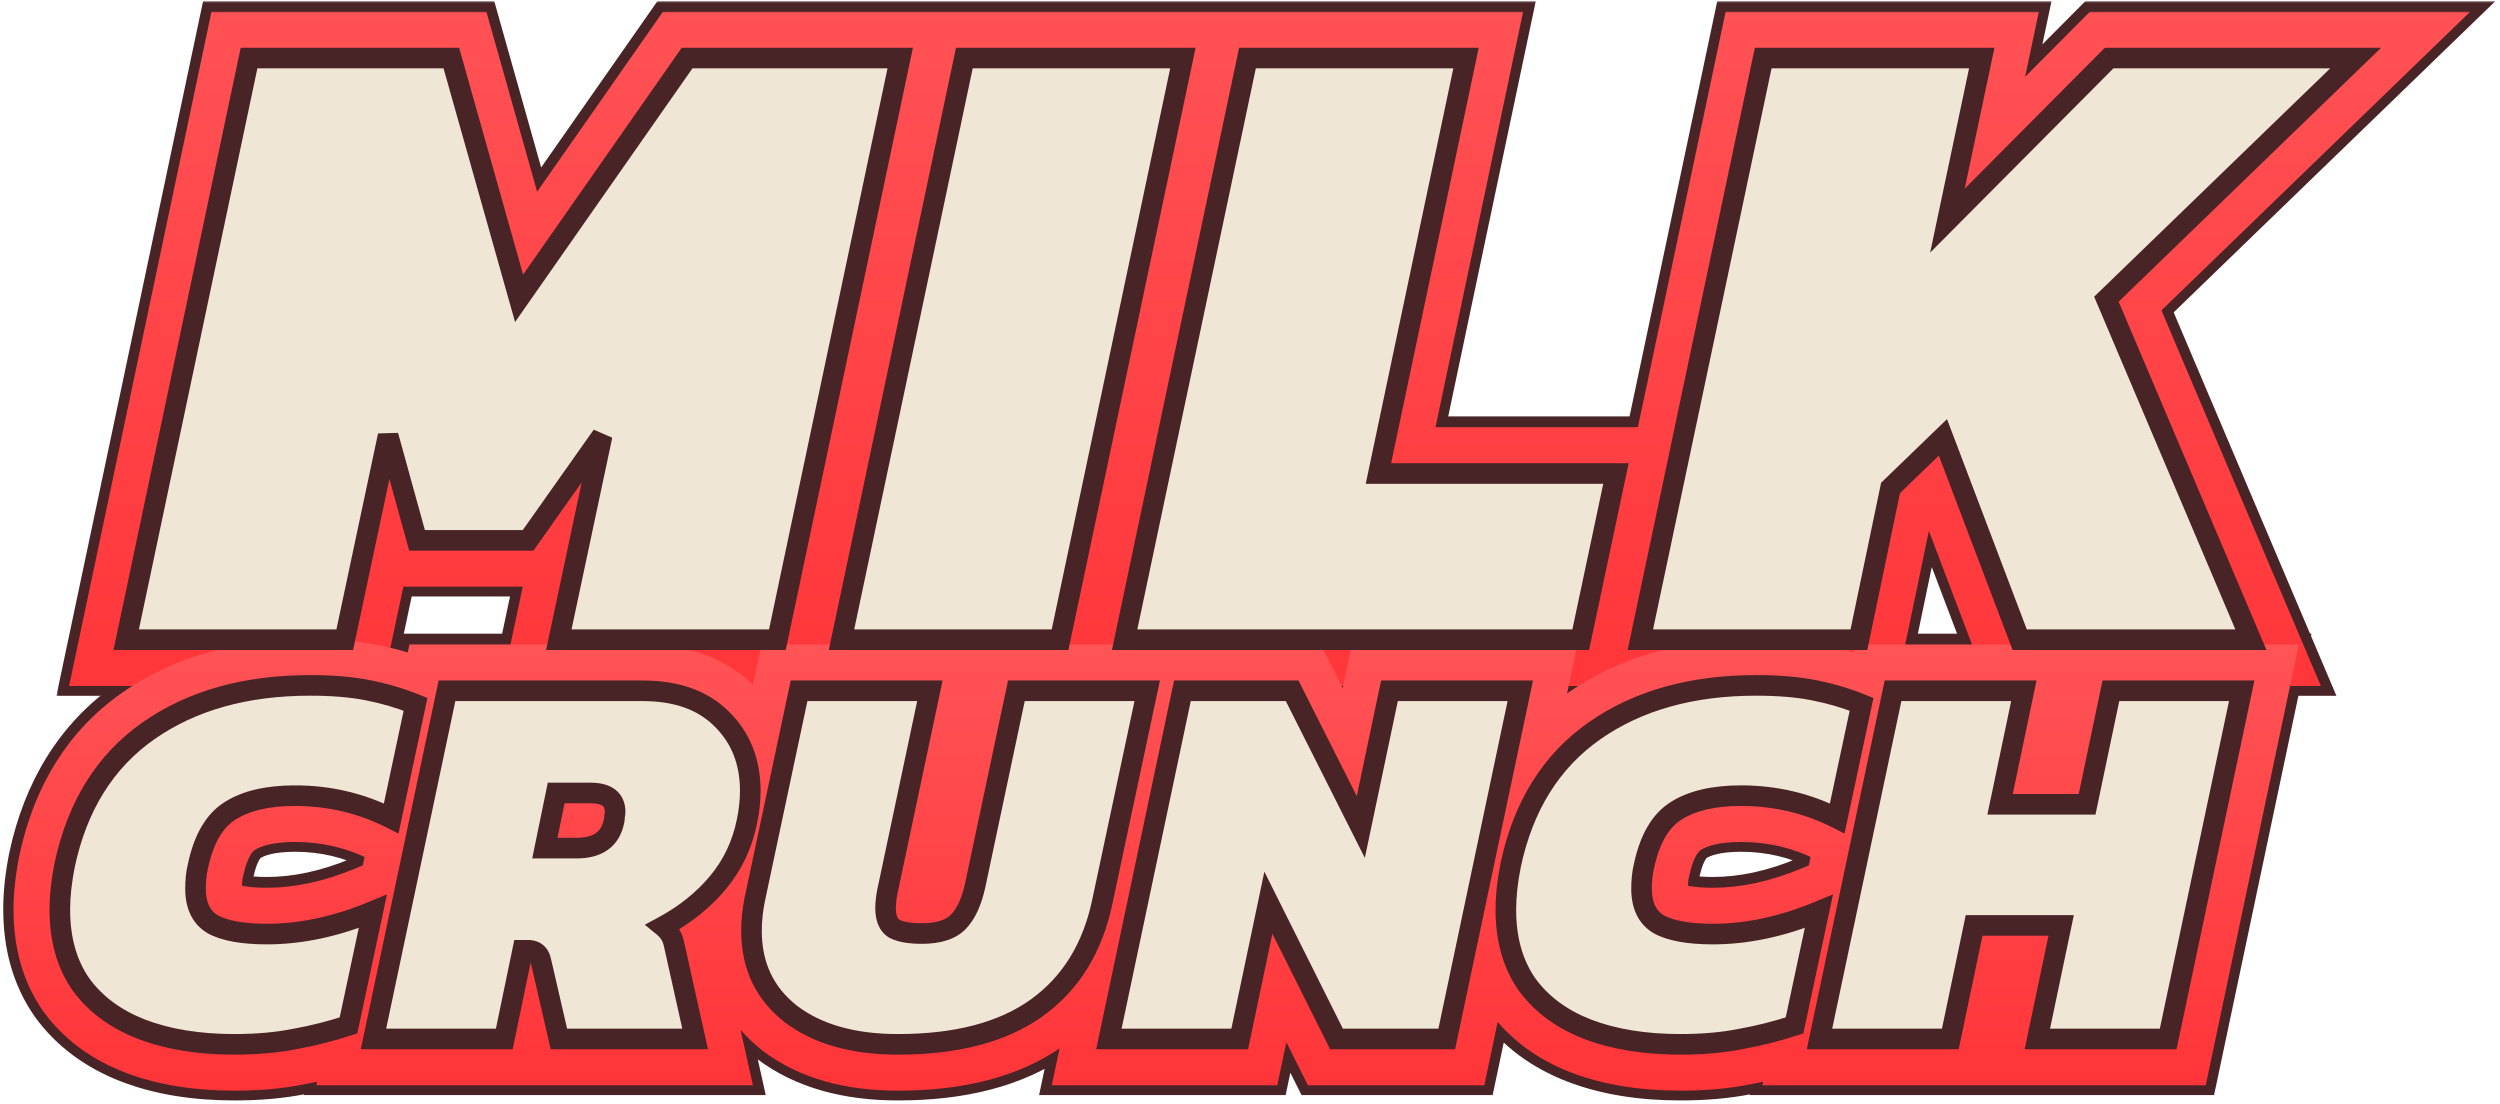
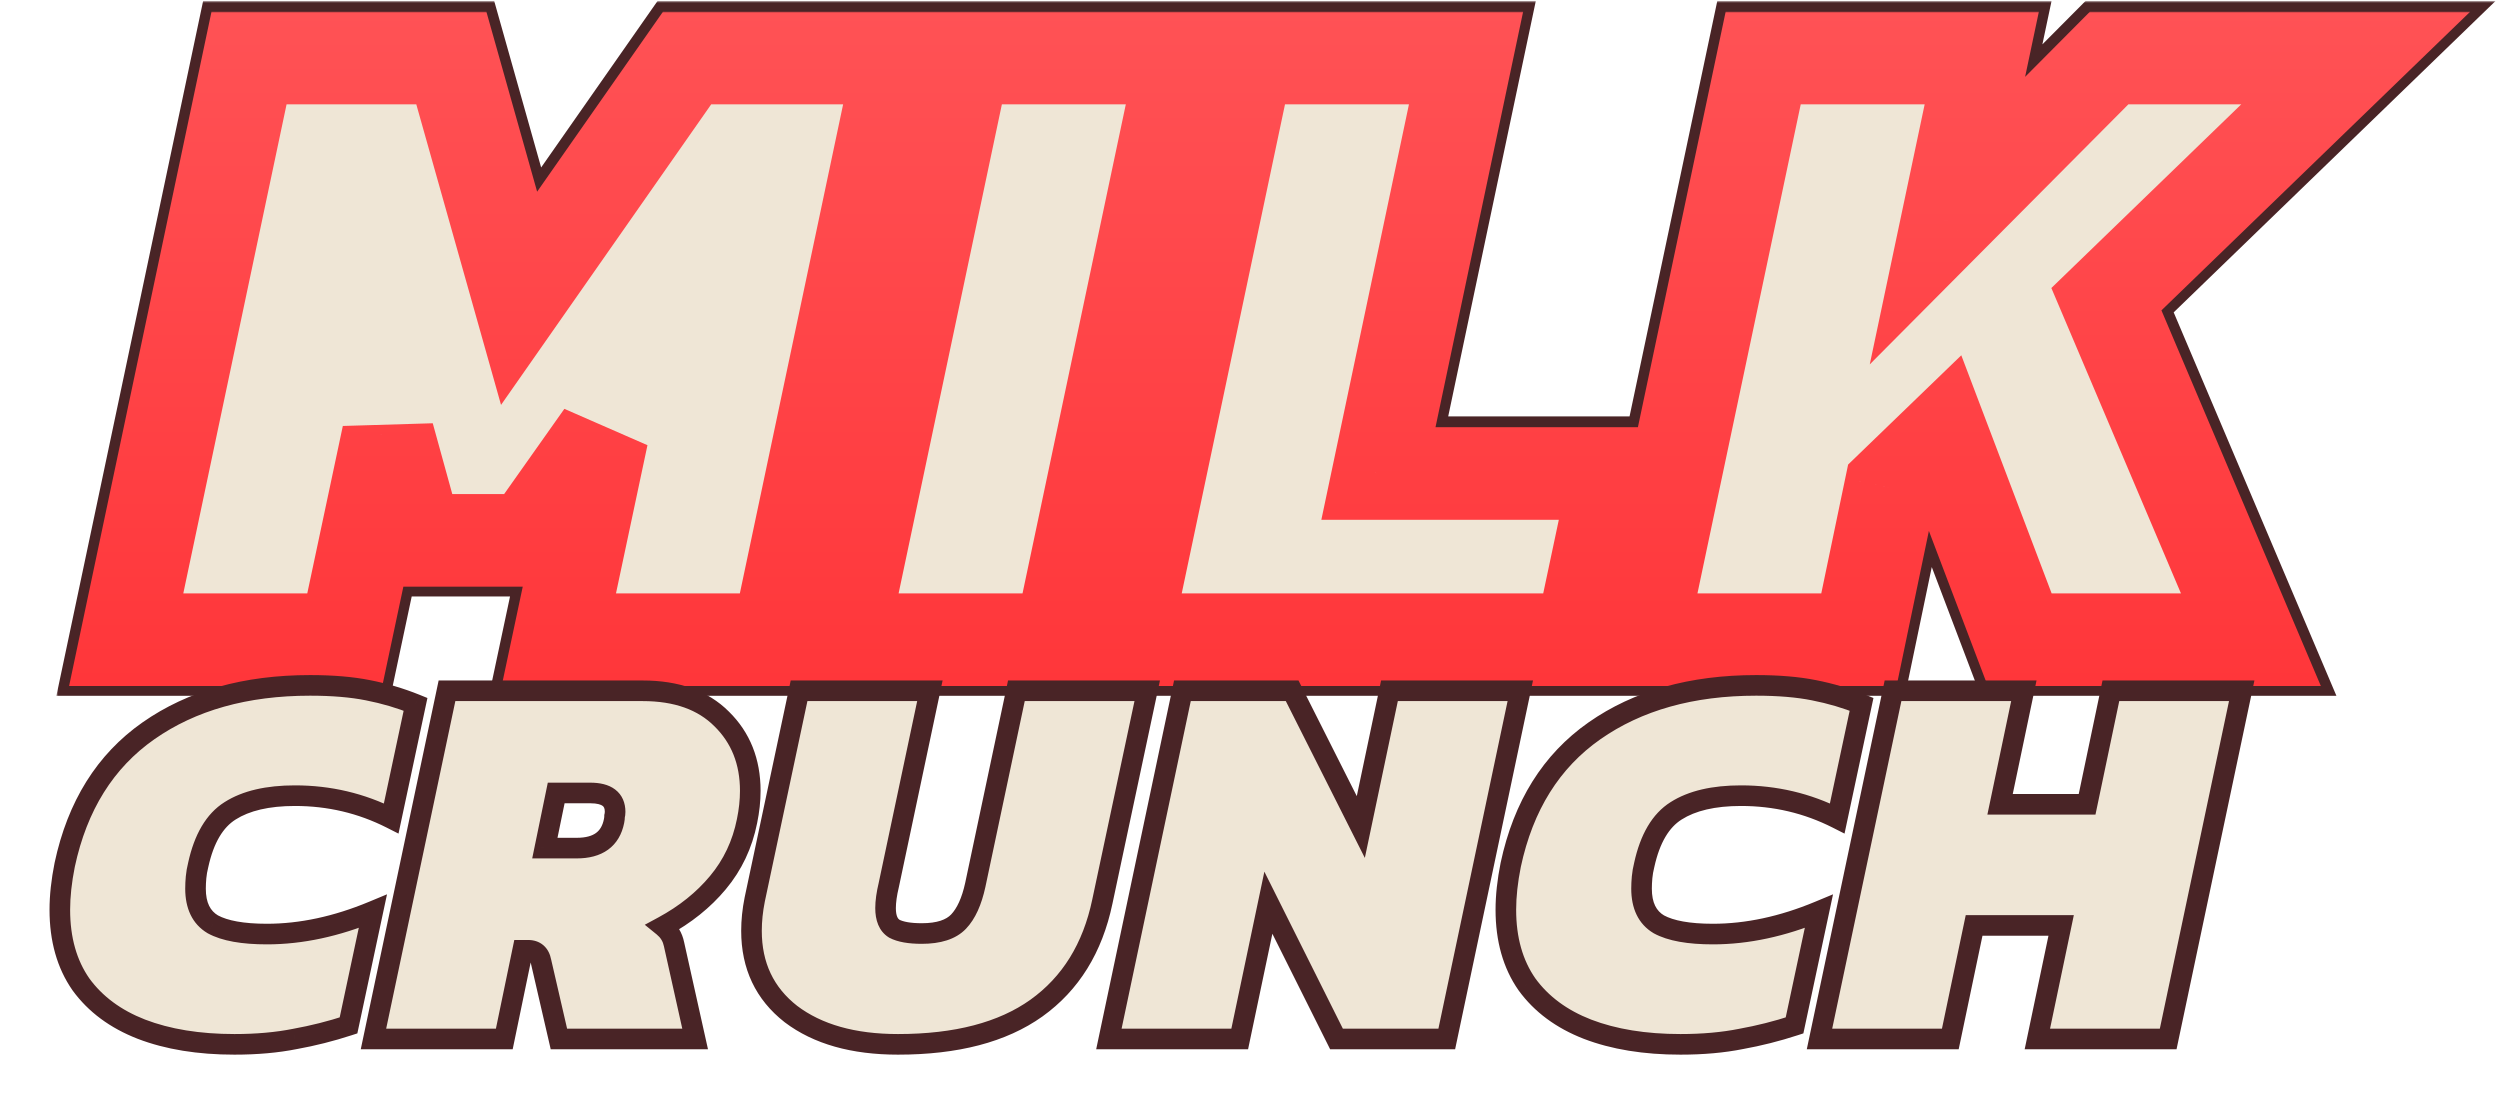
<svg xmlns="http://www.w3.org/2000/svg" fill="none" viewBox="0 0 505 223" height="223" width="505">
  <mask height="223" width="505" y="0" x="0" maskUnits="userSpaceOnUse" style="mask-type:alpha" id="mask0_42_86975">
    <rect fill="#D9D9D9" height="223" width="505" />
  </mask>
  <g mask="url(#mask0_42_86975)">
    <mask fill="black" height="141" width="493" y="0.117" x="11.323" maskUnits="userSpaceOnUse" id="path-2-outside-1_42_86975">
      <rect height="141" width="493" y="0.117" x="11.323" fill="white" />
      <path d="M25.492 129.117L50.304 11.625H91.171L104.854 60.154L138.788 11.625H181.844L157.032 129.117H112.882L121.639 87.886L106.679 109.049H84.238L78.4 87.886L69.643 129.117H25.492ZM169.984 129.117L194.796 11.625H238.947L214.135 129.117H169.984ZM227.175 129.117L251.987 11.625H296.138L278.441 95.548H326.424L319.308 129.117H227.175ZM331.352 129.117L356.164 11.625H400.315L393.382 44.465L426.039 11.625H475.846L425.492 60.337L454.683 129.117H407.978L392.47 88.25L381.889 98.467L375.503 129.117H331.352Z" />
    </mask>
    <path fill="#EFE6D6" d="M25.492 129.117L50.304 11.625H91.171L104.854 60.154L138.788 11.625H181.844L157.032 129.117H112.882L121.639 87.886L106.679 109.049H84.238L78.4 87.886L69.643 129.117H25.492ZM169.984 129.117L194.796 11.625H238.947L214.135 129.117H169.984ZM227.175 129.117L251.987 11.625H296.138L278.441 95.548H326.424L319.308 129.117H227.175ZM331.352 129.117L356.164 11.625H400.315L393.382 44.465L426.039 11.625H475.846L425.492 60.337L454.683 129.117H407.978L392.47 88.25L381.889 98.467L375.503 129.117H331.352Z" />
    <path mask="url(#path-2-outside-1_42_86975)" fill="#492426" d="M25.492 129.117L14.305 126.755L11.392 140.551H25.492V129.117ZM50.304 11.625V0.191H41.033L39.117 9.263L50.304 11.625ZM91.171 11.625L102.176 8.522L99.827 0.191H91.171V11.625ZM104.854 60.154L93.85 63.257L100.397 86.481L114.224 66.707L104.854 60.154ZM138.788 11.625V0.191H132.832L129.418 5.073L138.788 11.625ZM181.844 11.625L193.031 13.988L195.945 0.191H181.844V11.625ZM157.032 129.117V140.551H166.304L168.219 131.48L157.032 129.117ZM112.882 129.117L101.697 126.742L98.764 140.551H112.882V129.117ZM121.639 87.886L132.823 90.261L112.302 81.286L121.639 87.886ZM106.679 109.049V120.482H112.598L116.015 115.649L106.679 109.049ZM84.238 109.049L73.216 112.089L75.532 120.482H84.238V109.049ZM78.4 87.886L89.422 84.845L67.216 85.51L78.4 87.886ZM69.643 129.117V140.551H78.903L80.827 131.493L69.643 129.117ZM36.679 131.48L61.491 13.988L39.117 9.263L14.305 126.755L36.679 131.48ZM50.304 23.059H91.171V0.191H50.304V23.059ZM80.166 14.728L93.85 63.257L115.859 57.052L102.176 8.522L80.166 14.728ZM114.224 66.707L148.158 18.177L129.418 5.073L95.484 53.602L114.224 66.707ZM138.788 23.059H181.844V0.191H138.788V23.059ZM170.658 9.263L145.845 126.755L168.219 131.48L193.031 13.988L170.658 9.263ZM157.032 117.684H112.882V140.551H157.032V117.684ZM124.066 131.493L132.823 90.261L110.455 85.51L101.697 126.742L124.066 131.493ZM112.302 81.286L97.342 102.449L116.015 115.649L130.975 94.486L112.302 81.286ZM106.679 97.615H84.238V120.482H106.679V97.615ZM95.26 106.008L89.422 84.845L67.378 90.926L73.216 112.089L95.26 106.008ZM67.216 85.51L58.459 126.742L80.827 131.493L89.584 90.261L67.216 85.51ZM69.643 117.684H25.492V140.551H69.643V117.684ZM169.984 129.117L158.797 126.755L155.884 140.551H169.984V129.117ZM194.796 11.625V0.191H185.525L183.609 9.263L194.796 11.625ZM238.947 11.625L250.134 13.988L253.048 0.191H238.947V11.625ZM214.135 129.117V140.551H223.406L225.322 131.48L214.135 129.117ZM181.171 131.48L205.983 13.988L183.609 9.263L158.797 126.755L181.171 131.48ZM194.796 23.059H238.947V0.191H194.796V23.059ZM227.76 9.263L202.948 126.755L225.322 131.48L250.134 13.988L227.76 9.263ZM214.135 117.684H169.984V140.551H214.135V117.684ZM227.175 129.117L215.988 126.755L213.075 140.551H227.175V129.117ZM251.987 11.625V0.191H242.716L240.801 9.263L251.987 11.625ZM296.138 11.625L307.326 13.984L310.234 0.191H296.138V11.625ZM278.441 95.548L267.254 93.189L264.345 106.982H278.441V95.548ZM326.424 95.548L337.609 97.919L340.535 84.114H326.424V95.548ZM319.308 129.117V140.551H328.573L330.494 131.488L319.308 129.117ZM238.362 131.48L263.174 13.988L240.801 9.263L215.988 126.755L238.362 131.48ZM251.987 23.059H296.138V0.191H251.987V23.059ZM284.951 9.266L267.254 93.189L289.629 97.907L307.326 13.984L284.951 9.266ZM278.441 106.982H326.424V84.114H278.441V106.982ZM315.238 93.177L308.123 126.747L330.494 131.488L337.609 97.919L315.238 93.177ZM319.308 117.684H227.175V140.551H319.308V117.684ZM331.352 129.117L320.165 126.755L317.252 140.551H331.352V129.117ZM356.164 11.625V0.191H346.893L344.977 9.263L356.164 11.625ZM400.315 11.625L411.502 13.987L414.415 0.191H400.315V11.625ZM393.382 44.465L382.195 42.103L374.202 79.967L401.49 52.527L393.382 44.465ZM426.039 11.625V0.191H421.285L417.932 3.563L426.039 11.625ZM475.846 11.625L483.796 19.843L504.109 0.191H475.846V11.625ZM425.492 60.337L417.542 52.119L411.9 57.577L414.967 64.804L425.492 60.337ZM454.683 129.117V140.551H471.956L465.208 124.65L454.683 129.117ZM407.978 129.117L397.288 133.174L400.087 140.551H407.978V129.117ZM392.47 88.25L403.16 84.194L397.006 67.977L384.528 80.025L392.47 88.25ZM381.889 98.467L373.947 90.242L371.413 92.688L370.695 96.135L381.889 98.467ZM375.503 129.117V140.551H384.8L386.697 131.449L375.503 129.117ZM342.539 131.48L367.351 13.988L344.977 9.263L320.165 126.755L342.539 131.48ZM356.164 23.059H400.315V0.191H356.164V23.059ZM389.128 9.263L382.195 42.103L404.57 46.826L411.502 13.987L389.128 9.263ZM401.49 52.527L434.147 19.687L417.932 3.563L385.275 36.402L401.49 52.527ZM426.039 23.059H475.846V0.191H426.039V23.059ZM467.896 3.407L417.542 52.119L433.442 68.555L483.796 19.843L467.896 3.407ZM414.967 64.804L444.158 133.584L465.208 124.65L436.017 55.87L414.967 64.804ZM454.683 117.684H407.978V140.551H454.683V117.684ZM418.668 125.061L403.16 84.194L381.78 92.307L397.288 133.174L418.668 125.061ZM384.528 80.025L373.947 90.242L389.83 106.693L400.412 96.476L384.528 80.025ZM370.695 96.135L364.31 126.785L386.697 131.449L393.082 100.799L370.695 96.135ZM375.503 117.684H331.352V140.551H375.503V117.684Z" />
    <mask fill="black" height="96" width="467" y="126.765" x="0.229" maskUnits="userSpaceOnUse" id="path-4-outside-2_42_86975">
      <rect height="96" width="467" y="126.765" x="0.229" fill="white" />
      <path d="M47.358 210.857C40.15 210.857 33.889 209.838 28.575 207.8C23.333 205.761 19.256 202.74 16.344 198.736C13.505 194.659 12.085 189.635 12.085 183.666C12.085 180.899 12.413 177.878 13.068 174.602C15.616 162.662 21.258 153.635 29.994 147.519C38.731 141.404 49.614 138.346 62.646 138.346C67.16 138.346 71.055 138.674 74.331 139.329C77.68 139.984 80.883 140.931 83.941 142.168L79.026 165.21C72.984 162.153 66.505 160.624 59.588 160.624C54.055 160.624 49.687 161.643 46.484 163.682C43.353 165.647 41.206 169.287 40.041 174.602C39.823 175.475 39.677 176.313 39.604 177.113C39.531 177.914 39.495 178.679 39.495 179.407C39.495 182.828 40.66 185.231 42.989 186.614C45.392 187.925 49.032 188.58 53.91 188.58C60.826 188.58 67.961 187.051 75.314 183.993L70.4 207.035C66.832 208.2 63.228 209.11 59.588 209.765C55.948 210.493 51.871 210.857 47.358 210.857ZM75.441 209.765L90.292 139.438H129.824C136.667 139.438 141.982 141.331 145.768 145.117C149.626 148.903 151.555 153.744 151.555 159.641C151.555 161.607 151.337 163.645 150.9 165.756C149.954 170.489 147.988 174.638 145.003 178.206C142.091 181.7 138.415 184.649 133.974 187.051C135.139 187.997 135.867 189.199 136.158 190.655L140.417 209.765H112.897L109.294 194.149C109.003 192.62 108.129 191.856 106.673 191.856H105.581L101.868 209.765H75.441ZM110.058 171.217H116.501C120.796 171.217 123.308 169.396 124.036 165.756C124.109 165.392 124.145 165.065 124.145 164.774C124.218 164.482 124.255 164.191 124.255 163.9C124.255 161.352 122.58 160.078 119.231 160.078H112.351L110.058 171.217ZM181.395 210.857C172.368 210.857 165.16 208.819 159.773 204.742C154.458 200.592 151.801 194.986 151.801 187.925C151.801 185.886 152.019 183.775 152.456 181.591L161.411 139.438H187.838L179.539 178.642C179.102 180.462 178.883 182.028 178.883 183.338C178.883 185.377 179.466 186.76 180.631 187.488C181.868 188.143 183.725 188.471 186.2 188.471C189.622 188.471 192.097 187.67 193.626 186.068C195.155 184.467 196.283 181.991 197.011 178.642L205.311 139.438H231.738L222.674 182.028C220.708 191.419 216.267 198.59 209.351 203.541C202.508 208.418 193.189 210.857 181.395 210.857ZM223.996 209.765L238.847 139.438H261.015L274.884 166.958L280.672 139.438H307.099L292.248 209.765H269.97L256.21 182.246L250.423 209.765H223.996ZM339.455 210.857C332.247 210.857 325.986 209.838 320.672 207.8C315.43 205.761 311.353 202.74 308.441 198.736C305.602 194.659 304.182 189.635 304.182 183.666C304.182 180.899 304.51 177.878 305.165 174.602C307.713 162.662 313.355 153.635 322.092 147.519C330.828 141.404 341.712 138.346 354.743 138.346C359.257 138.346 363.152 138.674 366.428 139.329C369.777 139.984 372.98 140.931 376.038 142.168L371.124 165.21C365.081 162.153 358.602 160.624 351.686 160.624C346.153 160.624 341.785 161.643 338.581 163.682C335.451 165.647 333.303 169.287 332.138 174.602C331.92 175.475 331.774 176.313 331.701 177.113C331.629 177.914 331.592 178.679 331.592 179.407C331.592 182.828 332.757 185.231 335.087 186.614C337.489 187.925 341.129 188.58 346.007 188.58C352.923 188.58 360.058 187.051 367.411 183.993L362.497 207.035C358.929 208.2 355.326 209.11 351.686 209.765C348.046 210.493 343.969 210.857 339.455 210.857ZM367.538 209.765L382.39 139.438H408.817L404.012 162.371H421.594L426.399 139.438H452.826L437.974 209.765H411.547L416.352 186.833H398.77L393.965 209.765H367.538Z" />
    </mask>
    <path fill="#EFE6D6" d="M47.358 210.857C40.15 210.857 33.889 209.838 28.575 207.8C23.333 205.761 19.256 202.74 16.344 198.736C13.505 194.659 12.085 189.635 12.085 183.666C12.085 180.899 12.413 177.878 13.068 174.602C15.616 162.662 21.258 153.635 29.994 147.519C38.731 141.404 49.614 138.346 62.646 138.346C67.16 138.346 71.055 138.674 74.331 139.329C77.68 139.984 80.883 140.931 83.941 142.168L79.026 165.21C72.984 162.153 66.505 160.624 59.588 160.624C54.055 160.624 49.687 161.643 46.484 163.682C43.353 165.647 41.206 169.287 40.041 174.602C39.823 175.475 39.677 176.313 39.604 177.113C39.531 177.914 39.495 178.679 39.495 179.407C39.495 182.828 40.66 185.231 42.989 186.614C45.392 187.925 49.032 188.58 53.91 188.58C60.826 188.58 67.961 187.051 75.314 183.993L70.4 207.035C66.832 208.2 63.228 209.11 59.588 209.765C55.948 210.493 51.871 210.857 47.358 210.857ZM75.441 209.765L90.292 139.438H129.824C136.667 139.438 141.982 141.331 145.768 145.117C149.626 148.903 151.555 153.744 151.555 159.641C151.555 161.607 151.337 163.645 150.9 165.756C149.954 170.489 147.988 174.638 145.003 178.206C142.091 181.7 138.415 184.649 133.974 187.051C135.139 187.997 135.867 189.199 136.158 190.655L140.417 209.765H112.897L109.294 194.149C109.003 192.62 108.129 191.856 106.673 191.856H105.581L101.868 209.765H75.441ZM110.058 171.217H116.501C120.796 171.217 123.308 169.396 124.036 165.756C124.109 165.392 124.145 165.065 124.145 164.774C124.218 164.482 124.255 164.191 124.255 163.9C124.255 161.352 122.58 160.078 119.231 160.078H112.351L110.058 171.217ZM181.395 210.857C172.368 210.857 165.16 208.819 159.773 204.742C154.458 200.592 151.801 194.986 151.801 187.925C151.801 185.886 152.019 183.775 152.456 181.591L161.411 139.438H187.838L179.539 178.642C179.102 180.462 178.883 182.028 178.883 183.338C178.883 185.377 179.466 186.76 180.631 187.488C181.868 188.143 183.725 188.471 186.2 188.471C189.622 188.471 192.097 187.67 193.626 186.068C195.155 184.467 196.283 181.991 197.011 178.642L205.311 139.438H231.738L222.674 182.028C220.708 191.419 216.267 198.59 209.351 203.541C202.508 208.418 193.189 210.857 181.395 210.857ZM223.996 209.765L238.847 139.438H261.015L274.884 166.958L280.672 139.438H307.099L292.248 209.765H269.97L256.21 182.246L250.423 209.765H223.996ZM339.455 210.857C332.247 210.857 325.986 209.838 320.672 207.8C315.43 205.761 311.353 202.74 308.441 198.736C305.602 194.659 304.182 189.635 304.182 183.666C304.182 180.899 304.51 177.878 305.165 174.602C307.713 162.662 313.355 153.635 322.092 147.519C330.828 141.404 341.712 138.346 354.743 138.346C359.257 138.346 363.152 138.674 366.428 139.329C369.777 139.984 372.98 140.931 376.038 142.168L371.124 165.21C365.081 162.153 358.602 160.624 351.686 160.624C346.153 160.624 341.785 161.643 338.581 163.682C335.451 165.647 333.303 169.287 332.138 174.602C331.92 175.475 331.774 176.313 331.701 177.113C331.629 177.914 331.592 178.679 331.592 179.407C331.592 182.828 332.757 185.231 335.087 186.614C337.489 187.925 341.129 188.58 346.007 188.58C352.923 188.58 360.058 187.051 367.411 183.993L362.497 207.035C358.929 208.2 355.326 209.11 351.686 209.765C348.046 210.493 343.969 210.857 339.455 210.857ZM367.538 209.765L382.39 139.438H408.817L404.012 162.371H421.594L426.399 139.438H452.826L437.974 209.765H411.547L416.352 186.833H398.77L393.965 209.765H367.538Z" />
-     <path mask="url(#path-4-outside-2_42_86975)" fill="#492426" d="M28.575 207.8L24.431 218.456L24.455 218.465L24.48 218.475L28.575 207.8ZM16.344 198.736L6.961 205.27L7.028 205.366L7.097 205.461L16.344 198.736ZM13.068 174.602L1.886 172.215L1.871 172.287L1.856 172.359L13.068 174.602ZM29.994 147.519L23.438 138.153H23.438L29.994 147.519ZM74.331 139.329L72.088 150.541L72.112 150.546L72.135 150.55L74.331 139.329ZM83.941 142.168L95.123 144.553L97.124 135.17L88.231 131.57L83.941 142.168ZM79.026 165.21L73.864 175.412L87.112 182.116L90.209 167.595L79.026 165.21ZM46.484 163.682L52.564 173.365L52.593 173.346L52.623 173.328L46.484 163.682ZM40.041 174.602L51.133 177.375L51.174 177.213L51.21 177.05L40.041 174.602ZM39.604 177.113L50.991 178.149L50.991 178.149L39.604 177.113ZM42.989 186.614L37.152 196.445L37.331 196.552L37.514 196.652L42.989 186.614ZM75.314 183.993L86.496 186.378L91.04 165.071L70.924 173.436L75.314 183.993ZM70.4 207.035L73.948 217.904L80.208 215.86L81.582 209.42L70.4 207.035ZM59.588 209.765L57.563 198.512L57.454 198.532L57.346 198.554L59.588 209.765ZM47.358 199.424C41.193 199.424 36.38 198.548 32.669 197.124L24.48 218.475C31.398 221.128 39.107 222.291 47.358 222.291V199.424ZM32.719 197.143C29.234 195.788 27.045 194.01 25.591 192.011L7.097 205.461C11.467 211.47 17.432 215.734 24.431 218.456L32.719 197.143ZM25.727 192.201C24.473 190.401 23.519 187.779 23.519 183.666H0.651C0.651 191.492 2.536 198.916 6.961 205.27L25.727 192.201ZM23.519 183.666C23.519 181.788 23.743 179.528 24.279 176.844L1.856 172.359C1.083 176.227 0.651 180.01 0.651 183.666H23.519ZM24.25 176.988C26.288 167.437 30.528 161.102 36.551 156.886L23.438 138.153C11.988 146.167 4.944 157.888 1.886 172.215L24.25 176.988ZM36.551 156.886C42.974 152.39 51.432 149.78 62.646 149.78V126.913C47.797 126.913 34.487 130.418 23.438 138.153L36.551 156.886ZM62.646 149.78C66.65 149.78 69.756 150.074 72.088 150.541L76.573 128.118C72.353 127.274 67.669 126.913 62.646 126.913V149.78ZM72.135 150.55C74.793 151.07 77.293 151.812 79.651 152.767L88.231 131.57C84.473 130.049 80.567 128.899 76.526 128.108L72.135 150.55ZM72.758 139.784L67.844 162.826L90.209 167.595L95.123 144.553L72.758 139.784ZM84.189 155.008C76.511 151.123 68.259 149.19 59.588 149.19V172.058C64.751 172.058 69.457 173.182 73.864 175.412L84.189 155.008ZM59.588 149.19C52.82 149.19 46.041 150.411 40.346 154.035L52.623 173.328C53.334 172.875 55.291 172.058 59.588 172.058V149.19ZM40.404 153.998C33.664 158.23 30.385 165.254 28.872 172.154L51.21 177.05C52.027 173.32 53.043 173.064 52.564 173.365L40.404 153.998ZM28.949 171.829C28.604 173.207 28.349 174.627 28.217 176.078L50.991 178.149C51.005 177.999 51.041 177.744 51.133 177.375L28.949 171.829ZM28.217 176.078C28.116 177.188 28.061 178.3 28.061 179.407H50.929C50.929 179.058 50.946 178.64 50.991 178.149L28.217 176.078ZM28.061 179.407C28.061 185.639 30.415 192.446 37.152 196.445L48.827 176.783C49.146 176.972 49.511 177.25 49.862 177.63C50.214 178.012 50.476 178.414 50.657 178.787C51.01 179.514 50.929 179.86 50.929 179.407H28.061ZM37.514 196.652C42.446 199.341 48.402 200.014 53.91 200.014V177.146C51.949 177.146 50.526 177.012 49.547 176.836C48.539 176.654 48.285 176.479 48.465 176.577L37.514 196.652ZM53.91 200.014C62.544 200.014 71.168 198.1 79.704 194.551L70.924 173.436C64.753 176.002 59.108 177.146 53.91 177.146V200.014ZM64.131 181.608L59.217 204.65L81.582 209.42L86.496 186.378L64.131 181.608ZM66.85 196.166C63.774 197.171 60.679 197.951 57.563 198.512L61.614 221.018C65.778 220.269 69.89 219.229 73.948 217.904L66.85 196.166ZM57.346 198.554C54.582 199.106 51.273 199.424 47.358 199.424V222.291C52.469 222.291 57.314 221.88 61.831 220.977L57.346 198.554ZM75.441 209.765L64.254 207.403L61.34 221.199H75.441V209.765ZM90.292 139.438V128.005H81.021L79.105 137.076L90.292 139.438ZM145.768 145.117L137.683 153.202L137.721 153.24L137.76 153.278L145.768 145.117ZM150.9 165.756L139.704 163.44L139.696 163.477L139.689 163.514L150.9 165.756ZM145.003 178.206L136.234 170.868L136.227 170.877L136.22 170.886L145.003 178.206ZM133.974 187.051L128.533 176.995L113.485 185.136L126.764 195.925L133.974 187.051ZM136.158 190.655L124.946 192.897L124.971 193.02L124.998 193.142L136.158 190.655ZM140.417 209.765V221.199H154.679L151.577 207.278L140.417 209.765ZM112.897 209.765L101.757 212.336L103.802 221.199H112.897V209.765ZM109.294 194.149L98.062 196.289L98.103 196.505L98.153 196.72L109.294 194.149ZM105.581 191.856V180.422H96.274L94.385 189.535L105.581 191.856ZM101.868 209.765V221.199H111.174L113.064 212.086L101.868 209.765ZM110.058 171.217L98.859 168.911L96.031 182.65H110.058V171.217ZM124.036 165.756L135.248 167.999L135.248 167.999L124.036 165.756ZM124.145 164.774L113.053 162L112.712 163.366V164.774H124.145ZM112.351 160.078V148.644H103.032L101.153 157.772L112.351 160.078ZM86.628 212.128L101.479 141.801L79.105 137.076L64.254 207.403L86.628 212.128ZM90.292 150.872H129.824V128.005H90.292V150.872ZM129.824 150.872C134.519 150.872 136.595 152.114 137.683 153.202L153.852 137.032C147.369 130.549 138.815 128.005 129.824 128.005V150.872ZM137.76 153.278C139.216 154.707 140.122 156.506 140.122 159.641H162.989C162.989 150.982 160.036 143.098 153.775 136.955L137.76 153.278ZM140.122 159.641C140.122 160.758 139.998 162.018 139.704 163.44L162.097 168.073C162.676 165.272 162.989 162.456 162.989 159.641H140.122ZM139.689 163.514C139.103 166.443 137.945 168.824 136.234 170.868L153.772 185.543C158.032 180.452 160.805 174.534 162.112 167.999L139.689 163.514ZM136.22 170.886C134.335 173.147 131.837 175.208 128.533 176.995L139.414 197.107C144.993 194.089 149.847 190.253 153.787 185.525L136.22 170.886ZM126.764 195.925C126.397 195.627 125.977 195.185 125.615 194.588C125.253 193.989 125.046 193.396 124.946 192.897L147.369 188.412C146.55 184.317 144.389 180.781 141.184 178.177L126.764 195.925ZM124.998 193.142L129.257 212.252L151.577 207.278L147.318 188.168L124.998 193.142ZM140.417 198.332H112.897V221.199H140.417V198.332ZM124.038 207.194L120.435 191.578L98.153 196.72L101.757 212.336L124.038 207.194ZM120.525 192.01C120.064 189.589 118.871 186.381 115.949 183.825C112.938 181.19 109.442 180.422 106.673 180.422V203.29C105.36 203.29 103.028 202.904 100.891 201.034C98.843 199.242 98.232 197.181 98.062 196.289L120.525 192.01ZM106.673 180.422H105.581V203.29H106.673V180.422ZM94.385 189.535L90.672 207.444L113.064 212.086L116.776 194.177L94.385 189.535ZM101.868 198.332H75.441V221.199H101.868V198.332ZM110.058 182.65H116.501V159.783H110.058V182.65ZM116.501 182.65C120.154 182.65 124.485 181.886 128.315 179.11C132.345 176.19 134.437 172.053 135.248 167.999L112.825 163.514C112.854 163.367 112.967 162.91 113.323 162.311C113.695 161.683 114.231 161.076 114.897 160.593C116.216 159.637 117.144 159.783 116.501 159.783V182.65ZM135.248 167.999C135.43 167.087 135.579 165.99 135.579 164.774H112.712C112.712 164.14 112.788 163.698 112.825 163.514L135.248 167.999ZM135.238 167.547C135.53 166.377 135.688 165.154 135.688 163.9H112.821C112.821 163.228 112.906 162.588 113.053 162L135.238 167.547ZM135.688 163.9C135.688 159.897 134.211 155.197 129.922 151.934C126.224 149.12 122.031 148.644 119.231 148.644V171.511C119.78 171.511 118.099 171.672 116.075 170.133C114.96 169.284 114.046 168.135 113.468 166.816C112.92 165.564 112.821 164.501 112.821 163.9H135.688ZM119.231 148.644H112.351V171.511H119.231V148.644ZM101.153 157.772L98.859 168.911L121.257 173.522L123.55 162.383L101.153 157.772ZM159.773 204.742L152.736 213.754L152.804 213.807L152.873 213.859L159.773 204.742ZM152.456 181.591L141.272 179.215L141.258 179.282L141.245 179.348L152.456 181.591ZM161.411 139.438V128.005H152.151L150.227 137.062L161.411 139.438ZM187.838 139.438L199.024 141.806L201.946 128.005H187.838V139.438ZM179.539 178.642L190.657 181.311L190.693 181.161L190.724 181.01L179.539 178.642ZM180.631 187.488L174.571 197.184L174.919 197.401L175.281 197.593L180.631 187.488ZM193.626 186.068L201.897 193.963V193.963L193.626 186.068ZM197.011 178.642L208.184 181.071L208.191 181.041L208.197 181.01L197.011 178.642ZM205.311 139.438V128.005H196.044L194.125 137.07L205.311 139.438ZM231.738 139.438L242.921 141.818L245.861 128.005H231.738V139.438ZM222.674 182.028L211.491 179.648L211.487 179.666L211.483 179.685L222.674 182.028ZM209.351 203.541L215.988 212.851L215.997 212.845L216.006 212.838L209.351 203.541ZM181.395 199.424C174.027 199.424 169.499 197.764 166.673 195.625L152.873 213.859C160.821 219.874 170.709 222.291 181.395 222.291V199.424ZM166.81 195.73C164.419 193.863 163.235 191.659 163.235 187.925H140.367C140.367 198.314 144.498 207.321 152.736 213.754L166.81 195.73ZM163.235 187.925C163.235 186.705 163.365 185.346 163.668 183.833L141.245 179.348C140.674 182.204 140.367 185.068 140.367 187.925H163.235ZM163.64 183.967L172.595 141.814L150.227 137.062L141.272 179.215L163.64 183.967ZM161.411 150.872H187.838V128.005H161.411V150.872ZM176.652 137.07L168.353 176.274L190.724 181.01L199.024 141.806L176.652 137.07ZM168.421 175.974C167.856 178.329 167.45 180.837 167.45 183.338H190.317C190.317 183.218 190.348 182.596 190.657 181.311L168.421 175.974ZM167.45 183.338C167.45 187.266 168.63 193.471 174.571 197.184L186.691 177.792C188.293 178.794 189.323 180.198 189.858 181.467C190.101 182.044 190.212 182.52 190.264 182.826C190.316 183.13 190.317 183.313 190.317 183.338H167.45ZM175.281 197.593C178.989 199.556 183.089 199.904 186.2 199.904V177.037C185.83 177.037 185.54 177.025 185.322 177.008C185.102 176.991 184.979 176.972 184.938 176.965C184.896 176.958 184.971 176.968 185.136 177.021C185.301 177.073 185.599 177.181 185.98 177.383L175.281 197.593ZM186.2 199.904C191.071 199.904 197.277 198.803 201.897 193.963L185.355 178.173C186.114 177.378 186.851 177.073 187.103 176.991C187.296 176.929 187.07 177.037 186.2 177.037V199.904ZM201.897 193.963C205.466 190.224 207.234 185.44 208.184 181.071L185.838 176.213C185.605 177.287 185.367 177.934 185.215 178.268C185.064 178.599 185.062 178.48 185.355 178.173L201.897 193.963ZM208.197 181.01L216.496 141.806L194.125 137.07L185.825 176.274L208.197 181.01ZM205.311 150.872H231.738V128.005H205.311V150.872ZM220.555 137.058L211.491 179.648L233.857 184.408L242.921 141.818L220.555 137.058ZM211.483 179.685C210.023 186.659 206.98 191.177 202.696 194.243L216.006 212.838C225.555 206.003 231.393 196.179 233.865 184.37L211.483 179.685ZM202.715 194.23C198.449 197.271 191.74 199.424 181.395 199.424V222.291C194.638 222.291 206.566 219.566 215.988 212.851L202.715 194.23ZM223.995 209.765L212.809 207.403L209.895 221.199H223.995V209.765ZM238.847 139.438V128.005H229.576L227.66 137.076L238.847 139.438ZM261.015 139.438L271.226 134.293L268.057 128.005H261.015V139.438ZM274.884 166.958L264.674 172.103L279.358 201.24L286.073 169.311L274.884 166.958ZM280.672 139.438V128.005H271.393L269.483 137.085L280.672 139.438ZM307.099 139.438L318.286 141.801L321.2 128.005H307.099V139.438ZM292.248 209.765V221.199H301.519L303.434 212.128L292.248 209.765ZM269.97 209.765L259.743 214.879L262.904 221.199H269.97V209.765ZM256.21 182.246L266.437 177.133L251.771 147.801L245.022 179.893L256.21 182.246ZM250.423 209.765V221.199H259.702L261.612 212.118L250.423 209.765ZM235.182 212.128L250.034 141.801L227.66 137.076L212.809 207.403L235.182 212.128ZM238.847 150.872H261.015V128.005H238.847V150.872ZM250.805 144.584L264.674 172.103L285.095 161.812L271.226 134.293L250.805 144.584ZM286.073 169.311L291.861 141.792L269.483 137.085L263.695 164.604L286.073 169.311ZM280.672 150.872H307.099V128.005H280.672V150.872ZM295.912 137.076L281.061 207.403L303.434 212.128L318.286 141.801L295.912 137.076ZM292.248 198.332H269.97V221.199H292.248V198.332ZM280.197 204.652L266.437 177.133L245.984 187.359L259.743 214.879L280.197 204.652ZM245.022 179.893L239.234 207.412L261.612 212.118L267.399 184.599L245.022 179.893ZM250.423 198.332H223.995V221.199H250.423V198.332ZM320.672 207.8L316.528 218.456L316.553 218.465L316.577 218.475L320.672 207.8ZM308.441 198.736L299.059 205.27L299.125 205.366L299.194 205.461L308.441 198.736ZM305.165 174.602L293.983 172.215L293.968 172.287L293.953 172.359L305.165 174.602ZM322.092 147.519L315.535 138.153L322.092 147.519ZM366.428 139.329L364.186 150.541L364.209 150.546L364.233 150.55L366.428 139.329ZM376.038 142.168L387.22 144.553L389.221 135.17L380.328 131.57L376.038 142.168ZM371.124 165.21L365.961 175.412L379.209 182.116L382.306 167.595L371.124 165.21ZM338.581 163.682L344.661 173.365L344.691 173.346L344.72 173.328L338.581 163.682ZM332.138 174.602L343.231 177.375L343.271 177.213L343.307 177.05L332.138 174.602ZM331.701 177.113L343.088 178.149V178.149L331.701 177.113ZM335.087 186.614L329.249 196.445L329.429 196.552L329.612 196.652L335.087 186.614ZM367.411 183.993L378.593 186.378L383.137 165.071L363.021 173.436L367.411 183.993ZM362.497 207.035L366.046 217.904L372.305 215.86L373.679 209.42L362.497 207.035ZM351.686 209.765L349.66 198.512L349.552 198.532L349.443 198.554L351.686 209.765ZM339.455 199.424C333.29 199.424 328.478 198.548 324.767 197.124L316.577 218.475C323.495 221.128 331.205 222.291 339.455 222.291V199.424ZM324.816 197.143C321.331 195.788 319.142 194.01 317.688 192.011L299.194 205.461C303.564 211.47 309.529 215.734 316.528 218.456L324.816 197.143ZM317.824 192.201C316.57 190.401 315.616 187.779 315.616 183.666H292.749C292.749 191.492 294.634 198.916 299.059 205.27L317.824 192.201ZM315.616 183.666C315.616 181.788 315.84 179.528 316.377 176.844L293.953 172.359C293.18 176.227 292.749 180.01 292.749 183.666H315.616ZM316.347 176.988C318.385 167.437 322.625 161.102 328.648 156.886L315.535 138.153C304.085 146.167 297.041 157.888 293.983 172.215L316.347 176.988ZM328.648 156.886C335.071 152.39 343.529 149.78 354.743 149.78V126.913C339.894 126.913 326.585 130.418 315.535 138.153L328.648 156.886ZM354.743 149.78C358.747 149.78 361.853 150.074 364.186 150.541L368.67 128.118C364.451 127.274 359.767 126.913 354.743 126.913V149.78ZM364.233 150.55C366.89 151.07 369.39 151.812 371.748 152.767L380.328 131.57C376.571 130.049 372.664 128.899 368.623 128.108L364.233 150.55ZM364.856 139.784L359.942 162.826L382.306 167.595L387.22 144.553L364.856 139.784ZM376.286 155.008C368.608 151.123 360.356 149.19 351.686 149.19V172.058C356.848 172.058 361.554 173.182 365.961 175.412L376.286 155.008ZM351.686 149.19C344.917 149.19 338.138 150.411 332.443 154.035L344.72 173.328C345.431 172.875 347.388 172.058 351.686 172.058V149.19ZM332.501 153.998C325.762 158.23 322.482 165.254 320.97 172.154L343.307 177.05C344.124 173.32 345.14 173.064 344.661 173.365L332.501 153.998ZM321.046 171.829C320.701 173.207 320.447 174.627 320.315 176.078L343.088 178.149C343.102 177.999 343.138 177.744 343.231 177.375L321.046 171.829ZM320.315 176.078C320.214 177.188 320.159 178.3 320.159 179.407H343.026C343.026 179.058 343.043 178.64 343.088 178.149L320.315 176.078ZM320.159 179.407C320.159 185.639 322.513 192.446 329.249 196.445L340.924 176.783C341.243 176.972 341.608 177.25 341.959 177.63C342.311 178.012 342.574 178.414 342.754 178.787C343.107 179.514 343.026 179.86 343.026 179.407H320.159ZM329.612 196.652C334.543 199.341 340.499 200.014 346.007 200.014V177.146C344.047 177.146 342.624 177.012 341.644 176.836C340.636 176.654 340.382 176.479 340.562 176.577L329.612 196.652ZM346.007 200.014C354.641 200.014 363.265 198.1 371.801 194.551L363.021 173.436C356.85 176.002 351.206 177.146 346.007 177.146V200.014ZM356.229 181.608L351.315 204.65L373.679 209.42L378.593 186.378L356.229 181.608ZM358.948 196.166C355.872 197.171 352.777 197.951 349.66 198.512L353.711 221.018C357.875 220.269 361.987 219.229 366.046 217.904L358.948 196.166ZM349.443 198.554C346.679 199.106 343.371 199.424 339.455 199.424V222.291C344.567 222.291 349.412 221.88 353.928 220.977L349.443 198.554ZM367.538 209.765L356.351 207.403L353.438 221.199H367.538V209.765ZM382.39 139.438V128.005H373.118L371.203 137.076L382.39 139.438ZM408.817 139.438L420.008 141.783L422.894 128.005H408.817V139.438ZM404.012 162.371L392.821 160.026L389.934 173.805H404.012V162.371ZM421.594 162.371V173.805H430.88L432.784 164.716L421.594 162.371ZM426.399 139.438V128.005H417.112L415.208 137.094L426.399 139.438ZM452.826 139.438L464.013 141.801L466.926 128.005H452.826V139.438ZM437.974 209.765V221.199H447.245L449.161 212.128L437.974 209.765ZM411.547 209.765L400.356 207.421L397.469 221.199H411.547V209.765ZM416.352 186.833L427.543 189.177L430.429 175.399H416.352V186.833ZM398.77 186.833V175.399H389.484L387.579 184.488L398.77 186.833ZM393.965 209.765V221.199H403.252L405.156 212.11L393.965 209.765ZM378.725 212.128L393.577 141.801L371.203 137.076L356.351 207.403L378.725 212.128ZM382.39 150.872H408.817V128.005H382.39V150.872ZM397.626 137.094L392.821 160.026L415.203 164.716L420.008 141.783L397.626 137.094ZM404.012 173.805H421.594V150.937H404.012V173.805ZM432.784 164.716L437.589 141.783L415.208 137.094L410.403 160.026L432.784 164.716ZM426.399 150.872H452.826V128.005H426.399V150.872ZM441.639 137.076L426.787 207.403L449.161 212.128L464.013 141.801L441.639 137.076ZM437.974 198.332H411.547V221.199H437.974V198.332ZM422.738 212.11L427.543 189.177L405.161 184.488L400.356 207.421L422.738 212.11ZM416.352 175.399H398.77V198.266H416.352V175.399ZM387.579 184.488L382.774 207.421L405.156 212.11L409.961 189.177L387.579 184.488ZM393.965 198.332H367.538V221.199H393.965V198.332Z" />
    <mask fill="black" height="137" width="486" y="2.218" x="13.323" maskUnits="userSpaceOnUse" id="path-6-outside-3_42_86975">
      <rect height="137" width="486" y="2.218" x="13.323" fill="white" />
      <path d="M25.492 129.218L50.304 11.726H91.171L104.854 60.255L138.788 11.726H181.844L157.032 129.218H112.882L121.639 87.987L106.679 109.15H84.238L78.4 87.987L69.643 129.218H25.492ZM169.984 129.218L194.796 11.726H238.947L214.135 129.218H169.984ZM227.175 129.218L251.987 11.726H296.138L278.441 95.649H326.424L319.308 129.218H227.175ZM331.352 129.218L356.164 11.726H400.315L393.382 44.566L426.039 11.726H475.846L425.492 60.438L454.683 129.218H407.978L392.47 88.352L381.889 98.568L375.503 129.218H331.352Z" />
    </mask>
    <path fill="#EFE6D6" d="M25.492 129.218L50.304 11.726H91.171L104.854 60.255L138.788 11.726H181.844L157.032 129.218H112.882L121.639 87.987L106.679 109.15H84.238L78.4 87.987L69.643 129.218H25.492ZM169.984 129.218L194.796 11.726H238.947L214.135 129.218H169.984ZM227.175 129.218L251.987 11.726H296.138L278.441 95.649H326.424L319.308 129.218H227.175ZM331.352 129.218L356.164 11.726H400.315L393.382 44.566L426.039 11.726H475.846L425.492 60.438L454.683 129.218H407.978L392.47 88.352L381.889 98.568L375.503 129.218H331.352Z" />
    <path mask="url(#path-6-outside-3_42_86975)" fill="url(#paint0_linear_42_86975)" d="M25.492 129.218L16.341 127.286L13.958 138.571H25.492V129.218ZM50.304 11.726V2.374H42.721L41.154 9.794L50.304 11.726ZM91.171 11.726L100.173 9.188L98.251 2.374H91.171V11.726ZM104.854 60.255L95.853 62.794L101.209 81.79L112.519 65.615L104.854 60.255ZM138.788 11.726V2.374H133.916L131.124 6.367L138.788 11.726ZM181.844 11.726L190.995 13.659L193.378 2.374H181.844V11.726ZM157.032 129.218V138.571H164.616L166.183 131.151L157.032 129.218ZM112.882 129.218L103.733 127.275L101.334 138.571H112.882V129.218ZM121.639 87.987L130.787 89.93L114.002 82.588L121.639 87.987ZM106.679 109.15V118.502H111.521L114.316 114.548L106.679 109.15ZM84.238 109.15L75.223 111.637L77.117 118.502H84.238V109.15ZM78.4 87.987L87.416 85.499L69.252 86.044L78.4 87.987ZM69.643 129.218V138.571H77.218L78.791 131.161L69.643 129.218ZM34.643 131.151L59.455 13.659L41.154 9.794L16.341 127.286L34.643 131.151ZM50.304 21.079H91.171V2.374H50.304V21.079ZM82.17 14.264L95.853 62.794L113.856 57.718L100.173 9.188L82.17 14.264ZM112.519 65.615L146.453 17.086L131.124 6.367L97.19 54.896L112.519 65.615ZM138.788 21.079H181.844V2.374H138.788V21.079ZM172.694 9.794L147.882 127.286L166.183 131.151L190.995 13.659L172.694 9.794ZM157.032 119.866H112.882V138.571H157.032V119.866ZM122.03 131.161L130.787 89.93L112.49 86.044L103.733 127.275L122.03 131.161ZM114.002 82.588L99.042 103.751L114.316 114.548L129.276 93.385L114.002 82.588ZM106.679 99.797H84.238V118.502H106.679V99.797ZM93.254 106.663L87.416 85.499L69.385 90.474L75.223 111.637L93.254 106.663ZM69.252 86.044L60.495 127.275L78.791 131.161L87.549 89.93L69.252 86.044ZM69.643 119.866H25.492V138.571H69.643V119.866ZM169.984 129.218L160.834 127.286L158.451 138.571H169.984V129.218ZM194.796 11.726V2.374H187.213L185.646 9.794L194.796 11.726ZM238.947 11.726L248.098 13.659L250.481 2.374H238.947V11.726ZM214.135 129.218V138.571H221.719L223.286 131.151L214.135 129.218ZM179.135 131.151L203.947 13.659L185.646 9.794L160.834 127.286L179.135 131.151ZM194.796 21.079H238.947V2.374H194.796V21.079ZM229.797 9.794L204.984 127.286L223.286 131.151L248.098 13.659L229.797 9.794ZM214.135 119.866H169.984V138.571H214.135V119.866ZM227.175 129.218L218.025 127.286L215.642 138.571H227.175V129.218ZM251.987 11.726V2.374H244.404L242.837 9.794L251.987 11.726ZM296.138 11.726L305.29 13.656L307.669 2.374H296.138V11.726ZM278.441 95.649L269.29 93.719L266.911 105.002H278.441V95.649ZM326.424 95.649L335.573 97.588L337.966 86.297H326.424V95.649ZM319.308 129.218V138.571H326.886L328.458 131.158L319.308 129.218ZM236.326 131.151L261.138 13.659L242.837 9.794L218.025 127.286L236.326 131.151ZM251.987 21.079H296.138V2.374H251.987V21.079ZM286.987 9.796L269.29 93.719L287.593 97.579L305.29 13.656L286.987 9.796ZM278.441 105.002H326.424V86.297H278.441V105.002ZM317.274 93.71L310.159 127.279L328.458 131.158L335.573 97.588L317.274 93.71ZM319.308 119.866H227.175V138.571H319.308V119.866ZM331.352 129.218L322.202 127.286L319.818 138.571H331.352V129.218ZM356.164 11.726V2.374H348.581L347.014 9.794L356.164 11.726ZM400.315 11.726L409.466 13.658L411.848 2.374H400.315V11.726ZM393.382 44.566L384.232 42.634L377.693 73.606L400.014 51.16L393.382 44.566ZM426.039 11.726V2.374H422.15L419.408 5.131L426.039 11.726ZM475.846 11.726L482.349 18.448L498.965 2.374H475.846V11.726ZM425.492 60.438L418.989 53.716L414.374 58.181L416.883 64.092L425.492 60.438ZM454.683 129.218V138.571H468.812L463.292 125.565L454.683 129.218ZM407.978 129.218L399.234 132.536L401.523 138.571H407.978V129.218ZM392.47 88.352L401.214 85.033L396.181 71.769L385.974 81.623L392.47 88.352ZM381.889 98.568L375.392 91.84L373.32 93.841L372.733 96.661L381.889 98.568ZM375.503 129.218V138.571H383.108L384.659 131.126L375.503 129.218ZM340.503 131.151L365.315 13.659L347.014 9.794L322.202 127.286L340.503 131.151ZM356.164 21.079H400.315V2.374H356.164V21.079ZM391.164 9.794L384.232 42.634L402.533 46.497L409.466 13.658L391.164 9.794ZM400.014 51.16L432.671 18.321L419.408 5.131L386.751 37.971L400.014 51.16ZM426.039 21.079H475.846V2.374H426.039V21.079ZM469.343 5.004L418.989 53.716L431.995 67.16L482.349 18.448L469.343 5.004ZM416.883 64.092L446.073 132.872L463.292 125.565L434.101 56.784L416.883 64.092ZM454.683 119.866H407.978V138.571H454.683V119.866ZM416.722 125.9L401.214 85.033L383.726 91.67L399.234 132.536L416.722 125.9ZM385.974 81.623L375.392 91.84L388.385 105.296L398.966 95.08L385.974 81.623ZM372.733 96.661L366.347 127.311L384.659 131.126L391.045 100.476L372.733 96.661ZM375.503 119.866H331.352V138.571H375.503V119.866Z" />
    <mask fill="black" height="92" width="463" y="128.866" x="2.229" maskUnits="userSpaceOnUse" id="path-8-outside-4_42_86975">
      <rect height="92" width="463" y="128.866" x="2.229" fill="white" />
      <path d="M47.358 210.958C40.15 210.958 33.889 209.939 28.575 207.901C23.333 205.862 19.256 202.841 16.344 198.837C13.505 194.76 12.085 189.737 12.085 183.767C12.085 181 12.413 177.979 13.068 174.703C15.616 162.763 21.258 153.736 29.994 147.62C38.731 141.505 49.614 138.447 62.646 138.447C67.16 138.447 71.055 138.775 74.331 139.43C77.68 140.085 80.883 141.032 83.941 142.27L79.026 165.311C72.984 162.254 66.505 160.725 59.588 160.725C54.055 160.725 49.687 161.744 46.484 163.783C43.353 165.748 41.206 169.388 40.041 174.703C39.823 175.577 39.677 176.414 39.604 177.215C39.531 178.015 39.495 178.78 39.495 179.508C39.495 182.93 40.66 185.332 42.989 186.715C45.392 188.026 49.032 188.681 53.91 188.681C60.826 188.681 67.961 187.152 75.314 184.094L70.4 207.136C66.832 208.301 63.228 209.211 59.588 209.866C55.948 210.594 51.871 210.958 47.358 210.958ZM75.441 209.866L90.292 139.539H129.824C136.667 139.539 141.982 141.432 145.768 145.218C149.626 149.004 151.555 153.845 151.555 159.742C151.555 161.708 151.337 163.746 150.9 165.857C149.954 170.59 147.988 174.739 145.003 178.307C142.091 181.801 138.415 184.75 133.974 187.152C135.139 188.098 135.867 189.3 136.158 190.756L140.417 209.866H112.897L109.294 194.25C109.003 192.721 108.129 191.957 106.673 191.957H105.581L101.868 209.866H75.441ZM110.058 171.318H116.501C120.796 171.318 123.308 169.498 124.036 165.857C124.109 165.493 124.145 165.166 124.145 164.875C124.218 164.583 124.255 164.292 124.255 164.001C124.255 161.453 122.58 160.179 119.231 160.179H112.351L110.058 171.318ZM181.395 210.958C172.368 210.958 165.16 208.92 159.773 204.843C154.458 200.693 151.801 195.087 151.801 188.026C151.801 185.987 152.019 183.876 152.456 181.692L161.411 139.539H187.838L179.539 178.743C179.102 180.563 178.883 182.129 178.883 183.439C178.883 185.478 179.466 186.861 180.631 187.589C181.868 188.244 183.725 188.572 186.2 188.572C189.622 188.572 192.097 187.771 193.626 186.169C195.155 184.568 196.283 182.092 197.011 178.743L205.311 139.539H231.738L222.674 182.129C220.708 191.52 216.267 198.691 209.351 203.642C202.508 208.519 193.189 210.958 181.395 210.958ZM223.996 209.866L238.847 139.539H261.015L274.884 167.059L280.672 139.539H307.099L292.248 209.866H269.97L256.21 182.347L250.423 209.866H223.996ZM339.455 210.958C332.247 210.958 325.986 209.939 320.672 207.901C315.43 205.862 311.353 202.841 308.441 198.837C305.602 194.76 304.182 189.737 304.182 183.767C304.182 181 304.51 177.979 305.165 174.703C307.713 162.763 313.355 153.736 322.092 147.62C330.828 141.505 341.712 138.447 354.743 138.447C359.257 138.447 363.152 138.775 366.428 139.43C369.777 140.085 372.98 141.032 376.038 142.27L371.124 165.311C365.081 162.254 358.602 160.725 351.686 160.725C346.153 160.725 341.785 161.744 338.581 163.783C335.451 165.748 333.303 169.388 332.138 174.703C331.92 175.577 331.774 176.414 331.701 177.215C331.629 178.015 331.592 178.78 331.592 179.508C331.592 182.93 332.757 185.332 335.087 186.715C337.489 188.026 341.129 188.681 346.007 188.681C352.923 188.681 360.058 187.152 367.411 184.094L362.497 207.136C358.929 208.301 355.326 209.211 351.686 209.866C348.046 210.594 343.969 210.958 339.455 210.958ZM367.538 209.866L382.39 139.539H408.817L404.012 162.472H421.594L426.399 139.539H452.826L437.974 209.866H411.547L416.352 186.934H398.77L393.965 209.866H367.538Z" />
    </mask>
    <path fill="#EFE6D6" d="M47.358 210.958C40.15 210.958 33.889 209.939 28.575 207.901C23.333 205.862 19.256 202.841 16.344 198.837C13.505 194.76 12.085 189.737 12.085 183.767C12.085 181 12.413 177.979 13.068 174.703C15.616 162.763 21.258 153.736 29.994 147.62C38.731 141.505 49.614 138.447 62.646 138.447C67.16 138.447 71.055 138.775 74.331 139.43C77.68 140.085 80.883 141.032 83.941 142.27L79.026 165.311C72.984 162.254 66.505 160.725 59.588 160.725C54.055 160.725 49.687 161.744 46.484 163.783C43.353 165.748 41.206 169.388 40.041 174.703C39.823 175.577 39.677 176.414 39.604 177.215C39.531 178.015 39.495 178.78 39.495 179.508C39.495 182.93 40.66 185.332 42.989 186.715C45.392 188.026 49.032 188.681 53.91 188.681C60.826 188.681 67.961 187.152 75.314 184.094L70.4 207.136C66.832 208.301 63.228 209.211 59.588 209.866C55.948 210.594 51.871 210.958 47.358 210.958ZM75.441 209.866L90.292 139.539H129.824C136.667 139.539 141.982 141.432 145.768 145.218C149.626 149.004 151.555 153.845 151.555 159.742C151.555 161.708 151.337 163.746 150.9 165.857C149.954 170.59 147.988 174.739 145.003 178.307C142.091 181.801 138.415 184.75 133.974 187.152C135.139 188.098 135.867 189.3 136.158 190.756L140.417 209.866H112.897L109.294 194.25C109.003 192.721 108.129 191.957 106.673 191.957H105.581L101.868 209.866H75.441ZM110.058 171.318H116.501C120.796 171.318 123.308 169.498 124.036 165.857C124.109 165.493 124.145 165.166 124.145 164.875C124.218 164.583 124.255 164.292 124.255 164.001C124.255 161.453 122.58 160.179 119.231 160.179H112.351L110.058 171.318ZM181.395 210.958C172.368 210.958 165.16 208.92 159.773 204.843C154.458 200.693 151.801 195.087 151.801 188.026C151.801 185.987 152.019 183.876 152.456 181.692L161.411 139.539H187.838L179.539 178.743C179.102 180.563 178.883 182.129 178.883 183.439C178.883 185.478 179.466 186.861 180.631 187.589C181.868 188.244 183.725 188.572 186.2 188.572C189.622 188.572 192.097 187.771 193.626 186.169C195.155 184.568 196.283 182.092 197.011 178.743L205.311 139.539H231.738L222.674 182.129C220.708 191.52 216.267 198.691 209.351 203.642C202.508 208.519 193.189 210.958 181.395 210.958ZM223.996 209.866L238.847 139.539H261.015L274.884 167.059L280.672 139.539H307.099L292.248 209.866H269.97L256.21 182.347L250.423 209.866H223.996ZM339.455 210.958C332.247 210.958 325.986 209.939 320.672 207.901C315.43 205.862 311.353 202.841 308.441 198.837C305.602 194.76 304.182 189.737 304.182 183.767C304.182 181 304.51 177.979 305.165 174.703C307.713 162.763 313.355 153.736 322.092 147.62C330.828 141.505 341.712 138.447 354.743 138.447C359.257 138.447 363.152 138.775 366.428 139.43C369.777 140.085 372.98 141.032 376.038 142.27L371.124 165.311C365.081 162.254 358.602 160.725 351.686 160.725C346.153 160.725 341.785 161.744 338.581 163.783C335.451 165.748 333.303 169.388 332.138 174.703C331.92 175.577 331.774 176.414 331.701 177.215C331.629 178.015 331.592 178.78 331.592 179.508C331.592 182.93 332.757 185.332 335.087 186.715C337.489 188.026 341.129 188.681 346.007 188.681C352.923 188.681 360.058 187.152 367.411 184.094L362.497 207.136C358.929 208.301 355.326 209.211 351.686 209.866C348.046 210.594 343.969 210.958 339.455 210.958ZM367.538 209.866L382.39 139.539H408.817L404.012 162.472H421.594L426.399 139.539H452.826L437.974 209.866H411.547L416.352 186.934H398.77L393.965 209.866H367.538Z" />
-     <path mask="url(#path-8-outside-4_42_86975)" fill="url(#paint1_linear_42_86975)" d="M28.575 207.901L25.185 216.617L25.205 216.625L25.225 216.633L28.575 207.901ZM16.344 198.837L8.669 204.182L8.724 204.26L8.78 204.338L16.344 198.837ZM13.068 174.703L3.921 172.751L3.909 172.81L3.897 172.869L13.068 174.703ZM29.994 147.62L24.631 139.959H24.631L29.994 147.62ZM74.331 139.43L72.497 148.601L72.516 148.605L72.535 148.609L74.331 139.43ZM83.941 142.27L93.088 144.22L94.724 136.545L87.45 133.6L83.941 142.27ZM79.026 165.311L74.804 173.656L85.64 179.14L88.173 167.262L79.026 165.311ZM46.484 163.783L51.457 171.703L51.481 171.688L51.505 171.673L46.484 163.783ZM40.041 174.703L49.114 176.971L49.147 176.839L49.177 176.705L40.041 174.703ZM39.604 177.215L48.918 178.061V178.061L39.604 177.215ZM42.989 186.715L38.215 194.757L38.361 194.844L38.511 194.926L42.989 186.715ZM75.314 184.094L84.46 186.045L88.177 168.616L71.723 175.459L75.314 184.094ZM70.4 207.136L73.302 216.027L78.423 214.355L79.546 209.087L70.4 207.136ZM59.588 209.866L57.931 200.662L57.843 200.678L57.754 200.695L59.588 209.866ZM47.358 201.606C41.003 201.606 35.927 200.704 31.924 199.168L25.225 216.633C31.851 219.174 39.297 220.311 47.358 220.311V201.606ZM31.964 199.184C28.16 197.705 25.627 195.7 23.908 193.336L8.78 204.338C12.885 209.982 18.506 214.02 25.185 216.617L31.964 199.184ZM24.019 193.492C22.476 191.277 21.438 188.218 21.438 183.767H2.732C2.732 191.255 4.533 198.242 8.669 204.182L24.019 193.492ZM21.438 183.767C21.438 181.727 21.68 179.329 22.239 176.537L3.897 172.869C3.145 176.629 2.732 180.273 2.732 183.767H21.438ZM22.214 176.655C24.346 166.669 28.841 159.844 35.358 155.282L24.631 139.959C13.675 147.628 6.886 158.858 3.921 172.751L22.214 176.655ZM35.358 155.282C42.202 150.492 51.101 147.8 62.646 147.8V129.095C48.128 129.095 35.26 132.519 24.631 139.959L35.358 155.282ZM62.646 147.8C66.743 147.8 69.993 148.1 72.497 148.601L76.165 130.259C72.117 129.45 67.577 129.095 62.646 129.095V147.8ZM72.535 148.609C75.318 149.153 77.946 149.933 80.432 150.939L87.45 133.6C83.82 132.131 80.041 131.018 76.127 130.252L72.535 148.609ZM74.794 140.319L69.88 163.361L88.173 167.262L93.088 144.22L74.794 140.319ZM83.249 156.966C75.869 153.232 67.939 151.372 59.588 151.372V170.077C65.07 170.077 70.099 171.276 74.804 173.656L83.249 156.966ZM59.588 151.372C53.045 151.372 46.705 152.557 41.463 155.892L51.505 171.673C52.67 170.932 55.066 170.077 59.588 170.077V151.372ZM41.511 155.862C35.428 159.681 32.354 166.09 30.905 172.701L49.177 176.705C50.057 172.687 51.279 171.815 51.457 171.703L41.511 155.862ZM30.968 172.435C30.646 173.721 30.411 175.035 30.29 176.368L48.918 178.061C48.943 177.793 48.999 177.432 49.114 176.971L30.968 172.435ZM30.29 176.368C30.194 177.421 30.142 178.47 30.142 179.508H48.847C48.847 179.09 48.868 178.609 48.918 178.061L30.29 176.368ZM30.142 179.508C30.142 185.228 32.28 191.233 38.215 194.757L47.764 178.673C47.919 178.765 48.125 178.918 48.333 179.143C48.541 179.369 48.69 179.601 48.784 179.796C48.967 180.172 48.847 180.19 48.847 179.508H30.142ZM38.511 194.926C42.982 197.364 48.517 198.033 53.91 198.033V179.328C49.547 179.328 47.802 178.687 47.468 178.505L38.511 194.926ZM53.91 198.033C62.231 198.033 70.584 196.19 78.905 192.73L71.723 175.459C65.337 178.114 59.421 179.328 53.91 179.328V198.033ZM66.167 182.144L61.253 205.186L79.546 209.087L84.46 186.045L66.167 182.144ZM67.496 198.246C64.331 199.279 61.143 200.084 57.931 200.662L61.245 219.071C65.314 218.339 69.334 217.323 73.302 216.027L67.496 198.246ZM57.754 200.695C54.831 201.28 51.382 201.606 47.358 201.606V220.311C52.36 220.311 57.066 219.909 61.423 219.037L57.754 200.695ZM75.441 209.866L66.29 207.934L63.907 219.219H75.441V209.866ZM90.292 139.539V130.187H82.709L81.142 137.607L90.292 139.539ZM145.768 145.218L139.154 151.831L139.186 151.863L139.218 151.894L145.768 145.218ZM150.9 165.857L141.742 163.963L141.735 163.993L141.729 164.023L150.9 165.857ZM145.003 178.307L137.83 172.305L137.824 172.312L137.818 172.319L145.003 178.307ZM133.974 187.152L129.524 178.926L117.214 185.585L128.076 194.411L133.974 187.152ZM136.158 190.756L126.987 192.59L127.007 192.69L127.029 192.79L136.158 190.756ZM140.417 209.866V219.219H152.083L149.545 207.832L140.417 209.866ZM112.897 209.866L103.784 211.969L105.457 219.219H112.897V209.866ZM109.294 194.25L100.106 196L100.14 196.177L100.181 196.353L109.294 194.25ZM105.581 191.957V182.604H97.968L96.423 190.058L105.581 191.957ZM101.868 209.866V219.219H109.48L111.026 211.765L101.868 209.866ZM110.058 171.318L100.898 169.432L98.584 180.67H110.058V171.318ZM124.036 165.857L133.207 167.692V167.692L124.036 165.857ZM124.145 164.875L115.072 162.606L114.793 163.723V164.875H124.145ZM112.351 160.179V150.826H104.728L103.191 158.293L112.351 160.179ZM84.591 211.799L99.443 141.472L81.142 137.607L66.29 207.934L84.591 211.799ZM90.292 148.892H129.824V130.187H90.292V148.892ZM129.824 148.892C134.91 148.892 137.575 150.252 139.154 151.831L152.381 138.605C146.388 132.612 138.424 130.187 129.824 130.187V148.892ZM139.218 151.894C141.111 153.752 142.203 156.104 142.203 159.742H160.908C160.908 151.586 158.141 144.256 152.318 138.542L139.218 151.894ZM142.203 159.742C142.203 161.013 142.062 162.415 141.742 163.963L160.059 167.752C160.612 165.077 160.908 162.402 160.908 159.742H142.203ZM141.729 164.023C141.078 167.281 139.773 169.984 137.83 172.305L152.176 184.308C156.203 179.495 158.83 173.898 160.071 167.692L141.729 164.023ZM137.818 172.319C135.747 174.805 133.034 177.027 129.524 178.926L138.424 195.378C143.795 192.472 148.436 188.797 152.188 184.294L137.818 172.319ZM128.076 194.411C127.882 194.253 127.625 193.989 127.395 193.61C127.165 193.23 127.042 192.865 126.987 192.59L145.329 188.922C144.606 185.307 142.705 182.196 139.871 179.893L128.076 194.411ZM127.029 192.79L131.288 211.901L149.545 207.832L145.286 188.721L127.029 192.79ZM140.417 200.514H112.897V219.219H140.417V200.514ZM122.01 207.763L118.407 192.147L100.181 196.353L103.784 211.969L122.01 207.763ZM118.481 192.5C118.077 190.381 117.048 187.653 114.579 185.492C112.036 183.267 109.07 182.604 106.673 182.604V201.31C105.731 201.31 103.93 201.029 102.261 199.569C100.665 198.172 100.219 196.591 100.106 196L118.481 192.5ZM106.673 182.604H105.581V201.31H106.673V182.604ZM96.423 190.058L92.71 207.968L111.026 211.765L114.739 193.856L96.423 190.058ZM101.868 200.514H75.441V219.219H101.868V200.514ZM110.058 180.67H116.501V161.965H110.058V180.67ZM116.501 180.67C119.88 180.67 123.732 179.962 127.094 177.526C130.619 174.971 132.478 171.339 133.207 167.692L114.865 164.023C114.856 164.069 114.896 163.839 115.112 163.474C115.343 163.085 115.688 162.692 116.119 162.379C116.969 161.763 117.418 161.965 116.501 161.965V180.67ZM133.207 167.692C133.37 166.879 133.498 165.923 133.498 164.875H114.793C114.793 164.409 114.848 164.107 114.865 164.023L133.207 167.692ZM133.219 167.143C133.471 166.133 133.607 165.08 133.607 164.001H114.902C114.902 163.504 114.965 163.034 115.072 162.606L133.219 167.143ZM133.607 164.001C133.607 160.495 132.322 156.476 128.662 153.691C125.484 151.274 121.826 150.826 119.231 150.826V169.531C119.985 169.531 118.839 169.721 117.336 168.577C116.5 167.941 115.809 167.074 115.374 166.082C114.964 165.145 114.902 164.377 114.902 164.001H133.607ZM119.231 150.826H112.351V169.531H119.231V150.826ZM103.191 158.293L100.898 169.432L119.219 173.204L121.512 162.065L103.191 158.293ZM159.773 204.843L154.017 212.215L154.073 212.258L154.129 212.301L159.773 204.843ZM152.456 181.692L143.308 179.748L143.296 179.803L143.285 179.858L152.456 181.692ZM161.411 139.539V130.187H153.837L152.263 137.596L161.411 139.539ZM187.838 139.539L196.988 141.476L199.378 130.187H187.838V139.539ZM179.539 178.743L188.633 180.926L188.662 180.804L188.688 180.68L179.539 178.743ZM180.631 187.589L175.674 195.52L175.958 195.698L176.255 195.855L180.631 187.589ZM193.626 186.169L200.391 192.627L200.391 192.627L193.626 186.169ZM197.011 178.743L206.15 180.73L206.156 180.705L206.161 180.68L197.011 178.743ZM205.311 139.539V130.187H197.731L196.161 137.602L205.311 139.539ZM231.738 139.539L240.885 141.486L243.29 130.187H231.738V139.539ZM222.674 182.129L213.526 180.182L213.523 180.197L213.52 180.213L222.674 182.129ZM209.351 203.642L214.78 211.258L214.787 211.252L214.795 211.247L209.351 203.642ZM181.395 201.606C173.725 201.606 168.71 199.877 165.417 197.385L154.129 212.301C161.611 217.963 171.011 220.311 181.395 220.311V201.606ZM165.529 197.471C162.606 195.189 161.154 192.366 161.154 188.026H142.449C142.449 197.809 146.311 206.197 154.017 212.215L165.529 197.471ZM161.154 188.026C161.154 186.657 161.3 185.161 161.627 183.526L143.285 179.858C142.739 182.591 142.449 185.318 142.449 188.026H161.154ZM161.605 183.635L170.559 141.483L152.263 137.596L143.308 179.748L161.605 183.635ZM161.411 148.892H187.838V130.187H161.411V148.892ZM178.688 137.602L170.389 176.806L188.688 180.68L196.988 141.476L178.688 137.602ZM170.444 176.561C169.903 178.818 169.531 181.155 169.531 183.439H188.236C188.236 183.103 188.301 182.308 188.633 180.926L170.444 176.561ZM169.531 183.439C169.531 187.023 170.603 192.35 175.674 195.52L185.588 179.658C186.792 180.411 187.556 181.463 187.94 182.376C188.272 183.166 188.236 183.632 188.236 183.439H169.531ZM176.255 195.855C179.513 197.579 183.205 197.924 186.2 197.924V179.219C185.349 179.219 184.832 179.161 184.577 179.116C184.457 179.095 184.441 179.085 184.506 179.105C184.571 179.126 184.751 179.188 185.007 179.323L176.255 195.855ZM186.2 197.924C190.807 197.924 196.334 196.877 200.391 192.627L186.861 179.712C187.087 179.474 187.312 179.308 187.49 179.201C187.663 179.097 187.763 179.067 187.744 179.073C187.722 179.08 187.594 179.118 187.33 179.154C187.067 179.19 186.696 179.219 186.2 179.219V197.924ZM200.391 192.627C203.589 189.277 205.241 184.914 206.15 180.73L187.872 176.757C187.615 177.939 187.336 178.734 187.109 179.232C186.883 179.728 186.76 179.817 186.861 179.712L200.391 192.627ZM206.161 180.68L214.46 141.476L196.161 137.602L187.861 176.806L206.161 180.68ZM205.311 148.892H231.738V130.187H205.311V148.892ZM222.59 137.593L213.526 180.182L231.822 184.076L240.885 141.486L222.59 137.593ZM213.52 180.213C211.968 187.626 208.67 192.628 203.908 196.037L214.795 211.247C223.865 204.755 229.449 195.414 231.828 184.045L213.52 180.213ZM203.923 196.026C199.188 199.401 192.004 201.606 181.395 201.606V220.311C194.374 220.311 205.828 217.638 214.78 211.258L203.923 196.026ZM223.995 209.866L214.845 207.934L212.462 219.219H223.995V209.866ZM238.847 139.539V130.187H231.263L229.696 137.607L238.847 139.539ZM261.015 139.539L269.367 135.33L266.775 130.187H261.015V139.539ZM274.884 167.059L266.532 171.268L278.544 195.101L284.036 168.984L274.884 167.059ZM280.672 139.539V130.187H273.082L271.52 137.615L280.672 139.539ZM307.099 139.539L316.25 141.472L318.633 130.187H307.099V139.539ZM292.248 209.866V219.219H299.831L301.398 211.799L292.248 209.866ZM269.97 209.866L261.605 214.049L264.19 219.219H269.97V209.866ZM256.21 182.347L264.576 178.165L252.579 154.172L247.058 180.422L256.21 182.347ZM250.423 209.866V219.219H258.013L259.575 211.791L250.423 209.866ZM233.146 211.799L247.998 141.472L229.696 137.607L214.845 207.934L233.146 211.799ZM238.847 148.892H261.015V130.187H238.847V148.892ZM252.664 143.749L266.532 171.268L283.236 162.85L269.367 135.33L252.664 143.749ZM284.036 168.984L289.824 141.464L271.52 137.615L265.732 165.134L284.036 168.984ZM280.672 148.892H307.099V130.187H280.672V148.892ZM297.948 137.607L283.097 207.934L301.398 211.799L316.25 141.472L297.948 137.607ZM292.248 200.514H269.97V219.219H292.248V200.514ZM278.335 205.684L264.576 178.165L247.845 186.53L261.605 214.049L278.335 205.684ZM247.058 180.422L241.27 207.941L259.575 211.791L265.363 184.272L247.058 180.422ZM250.423 200.514H223.995V219.219H250.423V200.514ZM320.672 207.901L317.282 216.617L317.302 216.625L317.323 216.633L320.672 207.901ZM308.441 198.837L300.766 204.182L300.821 204.26L300.877 204.338L308.441 198.837ZM305.165 174.703L296.019 172.751L296.006 172.81L295.994 172.869L305.165 174.703ZM322.092 147.62L316.728 139.959L322.092 147.62ZM366.428 139.43L364.594 148.601L364.613 148.605L364.632 148.609L366.428 139.43ZM376.038 142.27L385.185 144.22L386.822 136.545L379.547 133.6L376.038 142.27ZM371.124 165.311L366.901 173.656L377.737 179.14L380.271 167.262L371.124 165.311ZM338.581 163.783L343.555 171.703L343.579 171.688L343.602 171.673L338.581 163.783ZM332.138 174.703L341.212 176.971L341.245 176.839L341.274 176.705L332.138 174.703ZM331.701 177.215L341.016 178.061V178.061L331.701 177.215ZM335.087 186.715L330.312 194.757L330.459 194.844L330.608 194.926L335.087 186.715ZM367.411 184.094L376.558 186.045L380.275 168.616L363.82 175.459L367.411 184.094ZM362.497 207.136L365.4 216.027L370.52 214.355L371.644 209.087L362.497 207.136ZM351.686 209.866L350.029 200.662L349.94 200.678L349.851 200.695L351.686 209.866ZM339.455 201.606C333.1 201.606 328.024 200.704 324.021 199.168L317.323 216.633C323.949 219.174 331.395 220.311 339.455 220.311V201.606ZM324.062 199.184C320.257 197.705 317.724 195.7 316.005 193.336L300.877 204.338C304.982 209.982 310.603 214.02 317.282 216.617L324.062 199.184ZM316.116 193.492C314.574 191.277 313.535 188.218 313.535 183.767H294.83C294.83 191.255 296.63 198.242 300.766 204.182L316.116 193.492ZM313.535 183.767C313.535 181.727 313.778 179.329 314.336 176.537L295.994 172.869C295.242 176.629 294.83 180.273 294.83 183.767H313.535ZM314.312 176.655C316.443 166.669 320.938 159.844 327.455 155.282L316.728 139.959C305.772 147.628 298.983 158.858 296.019 172.751L314.312 176.655ZM327.455 155.282C334.299 150.492 343.198 147.8 354.743 147.8V129.095C340.225 129.095 327.357 132.519 316.728 139.959L327.455 155.282ZM354.743 147.8C358.84 147.8 362.09 148.1 364.594 148.601L368.262 130.259C364.214 129.45 359.674 129.095 354.743 129.095V147.8ZM364.632 148.609C367.415 149.153 370.043 149.933 372.529 150.939L379.547 133.6C375.917 132.131 372.139 131.018 368.224 130.252L364.632 148.609ZM366.891 140.319L361.977 163.361L380.271 167.262L385.185 144.22L366.891 140.319ZM375.347 156.966C367.966 153.232 360.037 151.372 351.686 151.372V170.077C357.167 170.077 362.196 171.276 366.901 173.656L375.347 156.966ZM351.686 151.372C345.142 151.372 338.802 152.557 333.56 155.892L343.602 171.673C344.767 170.932 347.163 170.077 351.686 170.077V151.372ZM333.608 155.862C327.525 159.681 324.452 166.09 323.003 172.701L341.274 176.705C342.155 172.687 343.376 171.815 343.555 171.703L333.608 155.862ZM323.065 172.435C322.743 173.721 322.509 175.035 322.387 176.368L341.016 178.061C341.04 177.793 341.096 177.432 341.212 176.971L323.065 172.435ZM322.387 176.368C322.292 177.421 322.24 178.47 322.24 179.508H340.945C340.945 179.09 340.966 178.609 341.016 178.061L322.387 176.368ZM322.24 179.508C322.24 185.228 324.377 191.233 330.312 194.757L339.862 178.673C340.016 178.765 340.223 178.918 340.43 179.143C340.639 179.369 340.787 179.601 340.881 179.796C341.064 180.172 340.945 180.19 340.945 179.508H322.24ZM330.608 194.926C335.079 197.364 340.614 198.033 346.007 198.033V179.328C341.645 179.328 339.899 178.687 339.565 178.505L330.608 194.926ZM346.007 198.033C354.328 198.033 362.682 196.19 371.002 192.73L363.82 175.459C357.434 178.114 351.518 179.328 346.007 179.328V198.033ZM358.264 182.144L353.35 205.186L371.644 209.087L376.558 186.045L358.264 182.144ZM359.594 198.246C356.428 199.279 353.241 200.084 350.029 200.662L353.342 219.071C357.411 218.339 361.431 217.323 365.4 216.027L359.594 198.246ZM349.851 200.695C346.928 201.28 343.48 201.606 339.455 201.606V220.311C344.458 220.311 349.163 219.909 353.52 219.037L349.851 200.695ZM367.538 209.866L358.387 207.934L356.004 219.219H367.538V209.866ZM382.39 139.539V130.187H374.806L373.239 137.607L382.39 139.539ZM408.817 139.539L417.971 141.457L420.332 130.187H408.817V139.539ZM404.012 162.472L394.858 160.554L392.497 171.825H404.012V162.472ZM421.594 162.472V171.825H429.19L430.747 164.39L421.594 162.472ZM426.399 139.539V130.187H418.802L417.245 137.622L426.399 139.539ZM452.826 139.539L461.976 141.472L464.36 130.187H452.826V139.539ZM437.974 209.866V219.219H445.558L447.125 211.799L437.974 209.866ZM411.547 209.866L402.393 207.948L400.032 219.219H411.547V209.866ZM416.352 186.934L425.506 188.852L427.867 177.581H416.352V186.934ZM398.77 186.934V177.581H391.174L389.616 185.016L398.77 186.934ZM393.965 209.866V219.219H401.561L403.119 211.784L393.965 209.866ZM376.689 211.799L391.54 141.472L373.239 137.607L358.387 207.934L376.689 211.799ZM382.39 148.892H408.817V130.187H382.39V148.892ZM399.663 137.622L394.858 160.554L413.166 164.39L417.971 141.457L399.663 137.622ZM404.012 171.825H421.594V153.12H404.012V171.825ZM430.747 164.39L435.552 141.457L417.245 137.622L412.44 160.554L430.747 164.39ZM426.399 148.892H452.826V130.187H426.399V148.892ZM443.675 137.607L428.823 207.934L447.125 211.799L461.976 141.472L443.675 137.607ZM437.974 200.514H411.547V219.219H437.974V200.514ZM420.701 211.784L425.506 188.852L407.198 185.016L402.393 207.948L420.701 211.784ZM416.352 177.581H398.77V196.286H416.352V177.581ZM389.616 185.016L384.811 207.948L403.119 211.784L407.924 188.852L389.616 185.016ZM393.965 200.514H367.538V219.219H393.965V200.514Z" />
    <mask fill="black" height="123" width="459" y="9.219" x="22.323" maskUnits="userSpaceOnUse" id="path-10-outside-5_42_86975">
      <rect height="123" width="459" y="9.219" x="22.323" fill="white" />
      <path d="M25.492 129.219L50.304 11.726H91.171L104.854 60.256L138.788 11.726H181.844L157.032 129.219H112.882L121.639 87.987L106.679 109.15H84.238L78.4 87.987L69.643 129.219H25.492ZM169.984 129.219L194.796 11.726H238.947L214.135 129.219H169.984ZM227.175 129.219L251.987 11.726H296.138L278.441 95.649H326.424L319.308 129.219H227.175ZM331.352 129.219L356.164 11.726H400.315L393.382 44.566L426.039 11.726H475.846L425.492 60.438L454.683 129.219H407.978L392.47 88.352L381.889 98.568L375.503 129.219H331.352Z" />
    </mask>
-     <path fill="#EFE6D6" d="M25.492 129.219L50.304 11.726H91.171L104.854 60.256L138.788 11.726H181.844L157.032 129.219H112.882L121.639 87.987L106.679 109.15H84.238L78.4 87.987L69.643 129.219H25.492ZM169.984 129.219L194.796 11.726H238.947L214.135 129.219H169.984ZM227.175 129.219L251.987 11.726H296.138L278.441 95.649H326.424L319.308 129.219H227.175ZM331.352 129.219L356.164 11.726H400.315L393.382 44.566L426.039 11.726H475.846L425.492 60.438L454.683 129.219H407.978L392.47 88.352L381.889 98.568L375.503 129.219H331.352Z" />
-     <path mask="url(#path-10-outside-5_42_86975)" fill="#492426" d="M25.492 129.219L23.456 128.788L22.926 131.3H25.492V129.219ZM50.304 11.726V9.645H48.617L48.268 11.296L50.304 11.726ZM91.171 11.726L93.174 11.162L92.747 9.645H91.171V11.726ZM104.854 60.256L102.851 60.82L104.043 65.047L106.56 61.448L104.854 60.256ZM138.788 11.726V9.645H137.704L137.083 10.534L138.788 11.726ZM181.844 11.726L183.881 12.156L184.411 9.645H181.844V11.726ZM157.032 129.219V131.3H158.72L159.069 129.649L157.032 129.219ZM112.882 129.219L110.846 128.786L110.312 131.3H112.882V129.219ZM121.639 87.987L123.675 88.419L119.939 86.785L121.639 87.987ZM106.679 109.15V111.231H107.756L108.378 110.351L106.679 109.15ZM84.238 109.15L82.232 109.703L82.654 111.231H84.238V109.15ZM78.4 87.987L80.406 87.433L76.365 87.554L78.4 87.987ZM69.643 129.219V131.3H71.329L71.679 129.651L69.643 129.219ZM27.529 129.649L52.34 12.156L48.268 11.296L23.456 128.788L27.529 129.649ZM50.304 13.807H91.171V9.645H50.304V13.807ZM89.168 12.291L102.851 60.82L106.857 59.691L93.174 11.162L89.168 12.291ZM106.56 61.448L140.494 12.919L137.083 10.534L103.149 59.063L106.56 61.448ZM138.788 13.807H181.844V9.645H138.788V13.807ZM179.808 11.296L154.996 128.788L159.069 129.649L183.881 12.156L179.808 11.296ZM157.032 127.137H112.882V131.3H157.032V127.137ZM114.917 129.651L123.675 88.419L119.603 87.554L110.846 128.786L114.917 129.651ZM119.939 86.785L104.979 107.949L108.378 110.351L123.338 89.188L119.939 86.785ZM106.679 107.069H84.238V111.231H106.679V107.069ZM86.245 108.597L80.406 87.433L76.394 88.54L82.232 109.703L86.245 108.597ZM76.365 87.554L67.607 128.786L71.679 129.651L80.436 88.419L76.365 87.554ZM69.643 127.137H25.492V131.3H69.643V127.137ZM169.984 129.219L167.948 128.788L167.418 131.3H169.984V129.219ZM194.796 11.726V9.645H193.109L192.76 11.296L194.796 11.726ZM238.947 11.726L240.983 12.156L241.514 9.645H238.947V11.726ZM214.135 129.219V131.3H215.823L216.171 129.649L214.135 129.219ZM172.021 129.649L196.833 12.156L192.76 11.296L167.948 128.788L172.021 129.649ZM194.796 13.807H238.947V9.645H194.796V13.807ZM236.911 11.296L212.099 128.788L216.171 129.649L240.983 12.156L236.911 11.296ZM214.135 127.137H169.984V131.3H214.135V127.137ZM227.175 129.219L225.139 128.788L224.609 131.3H227.175V129.219ZM251.987 11.726V9.645H250.3L249.951 11.296L251.987 11.726ZM296.138 11.726L298.175 12.156L298.704 9.645H296.138V11.726ZM278.441 95.649L276.405 95.22L275.876 97.731H278.441V95.649ZM326.424 95.649L328.46 96.081L328.992 93.568H326.424V95.649ZM319.308 129.219V131.3H320.995L321.344 129.65L319.308 129.219ZM229.212 129.649L254.024 12.156L249.951 11.296L225.139 128.788L229.212 129.649ZM251.987 13.807H296.138V9.645H251.987V13.807ZM294.102 11.297L276.405 95.22L280.478 96.079L298.175 12.156L294.102 11.297ZM278.441 97.731H326.424V93.568H278.441V97.731ZM324.388 95.218L317.272 128.787L321.344 129.65L328.46 96.081L324.388 95.218ZM319.308 127.137H227.175V131.3H319.308V127.137ZM331.352 129.219L329.316 128.788L328.786 131.3H331.352V129.219ZM356.164 11.726V9.645H354.477L354.128 11.296L356.164 11.726ZM400.315 11.726L402.351 12.156L402.882 9.645H400.315V11.726ZM393.382 44.566L391.346 44.136L389.891 51.028L394.858 46.033L393.382 44.566ZM426.039 11.726V9.645H425.174L424.564 10.259L426.039 11.726ZM475.846 11.726L477.293 13.222L480.99 9.645H475.846V11.726ZM425.492 60.438L424.045 58.942L423.018 59.936L423.576 61.251L425.492 60.438ZM454.683 129.219V131.3H457.827L456.598 128.405L454.683 129.219ZM407.978 129.219L406.032 129.957L406.541 131.3H407.978V129.219ZM392.47 88.352L394.416 87.613L393.296 84.662L391.025 86.854L392.47 88.352ZM381.889 98.568L380.443 97.071L379.982 97.516L379.851 98.144L381.889 98.568ZM375.503 129.219V131.3H377.195L377.541 129.643L375.503 129.219ZM333.389 129.649L358.201 12.156L354.128 11.296L329.316 128.788L333.389 129.649ZM356.164 13.807H400.315V9.645H356.164V13.807ZM398.279 11.296L391.346 44.136L395.419 44.996L402.351 12.156L398.279 11.296ZM394.858 46.033L427.515 13.194L424.564 10.259L391.907 43.098L394.858 46.033ZM426.039 13.807H475.846V9.645H426.039V13.807ZM474.399 10.23L424.045 58.942L426.939 61.934L477.293 13.222L474.399 10.23ZM423.576 61.251L452.767 130.032L456.598 128.405L427.408 59.625L423.576 61.251ZM454.683 127.137H407.978V131.3H454.683V127.137ZM409.923 128.48L394.416 87.613L390.524 89.09L406.032 129.957L409.923 128.48ZM391.025 86.854L380.443 97.071L383.334 100.066L393.916 89.849L391.025 86.854ZM379.851 98.144L373.466 128.794L377.541 129.643L383.926 98.993L379.851 98.144ZM375.503 127.137H331.352V131.3H375.503V127.137Z" />
    <mask fill="black" height="78" width="447" y="135.866" x="9.229" maskUnits="userSpaceOnUse" id="path-12-outside-6_42_86975">
      <rect height="78" width="447" y="135.866" x="9.229" fill="white" />
      <path d="M47.358 210.958C40.15 210.958 33.889 209.939 28.575 207.901C23.333 205.862 19.256 202.841 16.344 198.837C13.505 194.76 12.085 189.737 12.085 183.767C12.085 181 12.413 177.979 13.068 174.703C15.616 162.763 21.258 153.736 29.994 147.62C38.731 141.505 49.614 138.447 62.646 138.447C67.16 138.447 71.055 138.775 74.331 139.43C77.68 140.085 80.883 141.032 83.941 142.27L79.026 165.311C72.984 162.254 66.505 160.725 59.588 160.725C54.055 160.725 49.687 161.744 46.484 163.783C43.353 165.748 41.206 169.388 40.041 174.703C39.823 175.577 39.677 176.414 39.604 177.215C39.531 178.015 39.495 178.78 39.495 179.508C39.495 182.93 40.66 185.332 42.989 186.715C45.392 188.026 49.032 188.681 53.91 188.681C60.826 188.681 67.961 187.152 75.314 184.094L70.4 207.136C66.832 208.301 63.228 209.211 59.588 209.866C55.948 210.594 51.871 210.958 47.358 210.958ZM75.441 209.866L90.292 139.539H129.824C136.667 139.539 141.982 141.432 145.768 145.218C149.626 149.004 151.555 153.845 151.555 159.742C151.555 161.708 151.337 163.746 150.9 165.857C149.954 170.59 147.988 174.739 145.003 178.307C142.091 181.801 138.415 184.75 133.974 187.152C135.139 188.098 135.867 189.3 136.158 190.756L140.417 209.866H112.897L109.294 194.25C109.003 192.721 108.129 191.957 106.673 191.957H105.581L101.868 209.866H75.441ZM110.058 171.318H116.501C120.796 171.318 123.308 169.498 124.036 165.857C124.109 165.493 124.145 165.166 124.145 164.875C124.218 164.583 124.255 164.292 124.255 164.001C124.255 161.453 122.58 160.179 119.231 160.179H112.351L110.058 171.318ZM181.395 210.958C172.368 210.958 165.16 208.92 159.773 204.843C154.458 200.693 151.801 195.087 151.801 188.026C151.801 185.987 152.019 183.876 152.456 181.692L161.411 139.539H187.838L179.539 178.743C179.102 180.563 178.883 182.129 178.883 183.439C178.883 185.478 179.466 186.861 180.631 187.589C181.868 188.244 183.725 188.572 186.2 188.572C189.622 188.572 192.097 187.771 193.626 186.169C195.155 184.568 196.283 182.092 197.011 178.743L205.311 139.539H231.738L222.674 182.129C220.708 191.52 216.267 198.691 209.351 203.642C202.508 208.519 193.189 210.958 181.395 210.958ZM223.996 209.866L238.847 139.539H261.015L274.884 167.059L280.672 139.539H307.099L292.248 209.866H269.97L256.21 182.347L250.423 209.866H223.996ZM339.455 210.958C332.247 210.958 325.986 209.939 320.672 207.901C315.43 205.862 311.353 202.841 308.441 198.837C305.602 194.76 304.182 189.737 304.182 183.767C304.182 181 304.51 177.979 305.165 174.703C307.713 162.763 313.355 153.736 322.092 147.62C330.828 141.505 341.712 138.447 354.743 138.447C359.257 138.447 363.152 138.775 366.428 139.43C369.777 140.085 372.98 141.032 376.038 142.27L371.124 165.311C365.081 162.254 358.602 160.725 351.686 160.725C346.153 160.725 341.785 161.744 338.581 163.783C335.451 165.748 333.303 169.388 332.138 174.703C331.92 175.577 331.774 176.414 331.701 177.215C331.629 178.015 331.592 178.78 331.592 179.508C331.592 182.93 332.757 185.332 335.087 186.715C337.489 188.026 341.129 188.681 346.007 188.681C352.923 188.681 360.058 187.152 367.411 184.094L362.497 207.136C358.929 208.301 355.326 209.211 351.686 209.866C348.046 210.594 343.969 210.958 339.455 210.958ZM367.538 209.866L382.39 139.539H408.817L404.012 162.472H421.594L426.399 139.539H452.826L437.974 209.866H411.547L416.352 186.934H398.77L393.965 209.866H367.538Z" />
    </mask>
-     <path fill="#EFE6D6" d="M47.358 210.958C40.15 210.958 33.889 209.939 28.575 207.901C23.333 205.862 19.256 202.841 16.344 198.837C13.505 194.76 12.085 189.737 12.085 183.767C12.085 181 12.413 177.979 13.068 174.703C15.616 162.763 21.258 153.736 29.994 147.62C38.731 141.505 49.614 138.447 62.646 138.447C67.16 138.447 71.055 138.775 74.331 139.43C77.68 140.085 80.883 141.032 83.941 142.27L79.026 165.311C72.984 162.254 66.505 160.725 59.588 160.725C54.055 160.725 49.687 161.744 46.484 163.783C43.353 165.748 41.206 169.388 40.041 174.703C39.823 175.577 39.677 176.414 39.604 177.215C39.531 178.015 39.495 178.78 39.495 179.508C39.495 182.93 40.66 185.332 42.989 186.715C45.392 188.026 49.032 188.681 53.91 188.681C60.826 188.681 67.961 187.152 75.314 184.094L70.4 207.136C66.832 208.301 63.228 209.211 59.588 209.866C55.948 210.594 51.871 210.958 47.358 210.958ZM75.441 209.866L90.292 139.539H129.824C136.667 139.539 141.982 141.432 145.768 145.218C149.626 149.004 151.555 153.845 151.555 159.742C151.555 161.708 151.337 163.746 150.9 165.857C149.954 170.59 147.988 174.739 145.003 178.307C142.091 181.801 138.415 184.75 133.974 187.152C135.139 188.098 135.867 189.3 136.158 190.756L140.417 209.866H112.897L109.294 194.25C109.003 192.721 108.129 191.957 106.673 191.957H105.581L101.868 209.866H75.441ZM110.058 171.318H116.501C120.796 171.318 123.308 169.498 124.036 165.857C124.109 165.493 124.145 165.166 124.145 164.875C124.218 164.583 124.255 164.292 124.255 164.001C124.255 161.453 122.58 160.179 119.231 160.179H112.351L110.058 171.318ZM181.395 210.958C172.368 210.958 165.16 208.92 159.773 204.843C154.458 200.693 151.801 195.087 151.801 188.026C151.801 185.987 152.019 183.876 152.456 181.692L161.411 139.539H187.838L179.539 178.743C179.102 180.563 178.883 182.129 178.883 183.439C178.883 185.478 179.466 186.861 180.631 187.589C181.868 188.244 183.725 188.572 186.2 188.572C189.622 188.572 192.097 187.771 193.626 186.169C195.155 184.568 196.283 182.092 197.011 178.743L205.311 139.539H231.738L222.674 182.129C220.708 191.52 216.267 198.691 209.351 203.642C202.508 208.519 193.189 210.958 181.395 210.958ZM223.996 209.866L238.847 139.539H261.015L274.884 167.059L280.672 139.539H307.099L292.248 209.866H269.97L256.21 182.347L250.423 209.866H223.996ZM339.455 210.958C332.247 210.958 325.986 209.939 320.672 207.901C315.43 205.862 311.353 202.841 308.441 198.837C305.602 194.76 304.182 189.737 304.182 183.767C304.182 181 304.51 177.979 305.165 174.703C307.713 162.763 313.355 153.736 322.092 147.62C330.828 141.505 341.712 138.447 354.743 138.447C359.257 138.447 363.152 138.775 366.428 139.43C369.777 140.085 372.98 141.032 376.038 142.27L371.124 165.311C365.081 162.254 358.602 160.725 351.686 160.725C346.153 160.725 341.785 161.744 338.581 163.783C335.451 165.748 333.303 169.388 332.138 174.703C331.92 175.577 331.774 176.414 331.701 177.215C331.629 178.015 331.592 178.78 331.592 179.508C331.592 182.93 332.757 185.332 335.087 186.715C337.489 188.026 341.129 188.681 346.007 188.681C352.923 188.681 360.058 187.152 367.411 184.094L362.497 207.136C358.929 208.301 355.326 209.211 351.686 209.866C348.046 210.594 343.969 210.958 339.455 210.958ZM367.538 209.866L382.39 139.539H408.817L404.012 162.472H421.594L426.399 139.539H452.826L437.974 209.866H411.547L416.352 186.934H398.77L393.965 209.866H367.538Z" />
    <path mask="url(#path-12-outside-6_42_86975)" fill="#492426" d="M28.575 207.901L27.82 209.84L27.829 209.844L28.575 207.901ZM16.344 198.837L14.636 200.026L14.648 200.044L14.661 200.061L16.344 198.837ZM13.068 174.703L11.033 174.269L11.03 174.282L11.027 174.295L13.068 174.703ZM29.994 147.62L28.801 145.916L29.994 147.62ZM74.331 139.43L73.923 141.471L73.931 141.473L74.331 139.43ZM83.941 142.27L85.976 142.704L86.34 140.996L84.722 140.34L83.941 142.27ZM79.026 165.311L78.087 167.168L80.498 168.389L81.062 165.746L79.026 165.311ZM46.484 163.783L47.591 165.545L47.601 165.538L46.484 163.783ZM40.041 174.703L42.06 175.208L42.067 175.178L42.074 175.148L40.041 174.703ZM39.604 177.215L41.677 177.403L39.604 177.215ZM42.989 186.715L41.927 188.505L41.96 188.524L41.993 188.542L42.989 186.715ZM75.314 184.094L77.349 184.528L78.176 180.65L74.514 182.173L75.314 184.094ZM70.4 207.136L71.046 209.115L72.185 208.743L72.435 207.57L70.4 207.136ZM59.588 209.866L59.22 207.818L59.2 207.822L59.18 207.826L59.588 209.866ZM47.358 208.877C40.34 208.877 34.343 207.884 29.32 205.958L27.829 209.844C33.436 211.994 39.96 213.04 47.358 213.04V208.877ZM29.329 205.961C24.407 204.047 20.674 201.252 18.027 197.613L14.661 200.061C17.838 204.43 22.259 207.677 27.82 209.84L29.329 205.961ZM18.052 197.647C15.501 193.985 14.166 189.399 14.166 183.767H10.004C10.004 190.074 11.508 195.535 14.636 200.026L18.052 197.647ZM14.166 183.767C14.166 181.162 14.475 178.279 15.109 175.111L11.027 174.295C10.35 177.679 10.004 180.838 10.004 183.767H14.166ZM15.103 175.137C17.558 163.632 22.945 155.095 31.188 149.325L28.801 145.916C19.571 152.377 13.673 161.894 11.033 174.269L15.103 175.137ZM31.188 149.325C39.503 143.505 49.945 140.529 62.646 140.529V136.366C49.284 136.366 37.958 139.505 28.801 145.916L31.188 149.325ZM62.646 140.529C67.067 140.529 70.818 140.85 73.923 141.471L74.739 137.39C71.291 136.7 67.252 136.366 62.646 136.366V140.529ZM73.931 141.473C77.154 142.103 80.23 143.013 83.16 144.199L84.722 140.34C81.537 139.051 78.205 138.068 74.73 137.388L73.931 141.473ZM81.905 141.835L76.991 164.877L81.062 165.746L85.976 142.704L81.905 141.835ZM79.966 163.454C73.626 160.246 66.824 158.644 59.588 158.644V162.806C66.185 162.806 72.342 164.261 78.087 167.168L79.966 163.454ZM59.588 158.644C53.831 158.644 49.023 159.7 45.367 162.027L47.601 165.538C50.351 163.789 54.28 162.806 59.588 162.806V158.644ZM45.377 162.02C41.59 164.398 39.236 168.654 38.008 174.257L42.074 175.148C43.175 170.122 45.117 167.098 47.591 165.545L45.377 162.02ZM38.022 174.198C37.781 175.164 37.615 176.107 37.532 177.026L41.677 177.403C41.739 176.721 41.865 175.99 42.06 175.208L38.022 174.198ZM37.532 177.026C37.454 177.883 37.414 178.711 37.414 179.508H41.576C41.576 178.849 41.609 178.148 41.677 177.403L37.532 177.026ZM37.414 179.508C37.414 183.441 38.795 186.645 41.927 188.505L44.052 184.926C42.525 184.019 41.576 182.418 41.576 179.508H37.414ZM41.993 188.542C44.856 190.104 48.917 190.762 53.91 190.762V186.6C49.147 186.6 45.928 185.948 43.986 184.888L41.993 188.542ZM53.91 190.762C61.139 190.762 68.544 189.163 76.113 186.016L74.514 182.173C67.377 185.141 60.513 186.6 53.91 186.6V190.762ZM73.278 183.66L68.364 206.702L72.435 207.57L77.349 184.528L73.278 183.66ZM69.754 205.158C66.276 206.294 62.764 207.18 59.22 207.818L59.957 211.915C63.693 211.242 67.389 210.309 71.046 209.115L69.754 205.158ZM59.18 207.826C55.7 208.522 51.763 208.877 47.358 208.877V213.04C51.98 213.04 56.197 212.667 59.996 211.907L59.18 207.826ZM75.441 209.866L73.404 209.436L72.874 211.948H75.441V209.866ZM90.292 139.539V137.458H88.605L88.256 139.109L90.292 139.539ZM145.768 145.218L144.296 146.69L144.303 146.697L144.31 146.704L145.768 145.218ZM150.9 165.857L148.862 165.436L148.859 165.449L150.9 165.857ZM145.003 178.307L143.407 176.971L143.404 176.974L145.003 178.307ZM133.974 187.152L132.983 185.322L130.244 186.803L132.661 188.767L133.974 187.152ZM136.158 190.756L134.117 191.164L134.121 191.186L134.126 191.208L136.158 190.756ZM140.417 209.866V211.948H143.013L142.448 209.414L140.417 209.866ZM112.897 209.866L110.87 210.334L111.242 211.948H112.897V209.866ZM109.294 194.25L107.249 194.64L107.257 194.679L107.266 194.718L109.294 194.25ZM105.581 191.957V189.876H103.887L103.543 191.535L105.581 191.957ZM101.868 209.866V211.948H103.562L103.906 210.289L101.868 209.866ZM110.058 171.318L108.02 170.898L107.505 173.399H110.058V171.318ZM124.036 165.857L126.077 166.266L124.036 165.857ZM124.145 164.875L122.126 164.37L122.064 164.618V164.875H124.145ZM112.351 160.179V158.098H110.655L110.313 159.759L112.351 160.179ZM77.477 210.296L92.329 139.969L88.256 139.109L73.404 209.436L77.477 210.296ZM90.292 141.621H129.824V137.458H90.292V141.621ZM129.824 141.621C136.276 141.621 141.001 143.395 144.296 146.69L147.239 143.746C142.962 139.47 137.058 137.458 129.824 137.458V141.621ZM144.31 146.704C147.731 150.06 149.474 154.348 149.474 159.742H153.637C153.637 153.342 151.521 147.947 147.225 143.732L144.31 146.704ZM149.474 159.742C149.474 161.553 149.273 163.45 148.862 165.436L152.938 166.279C153.401 164.042 153.637 161.862 153.637 159.742H149.474ZM148.859 165.449C147.979 169.853 146.16 173.681 143.407 176.971L146.599 179.642C149.816 175.798 151.929 171.326 152.941 166.266L148.859 165.449ZM143.404 176.974C140.679 180.244 137.217 183.031 132.983 185.322L134.964 188.983C139.612 186.468 143.503 183.358 146.602 179.639L143.404 176.974ZM132.661 188.767C133.455 189.412 133.922 190.188 134.117 191.164L138.198 190.348C137.811 188.411 136.822 186.785 135.286 185.537L132.661 188.767ZM134.126 191.208L138.385 210.319L142.448 209.414L138.189 190.303L134.126 191.208ZM140.417 207.785H112.897V211.948H140.417V207.785ZM114.925 209.398L111.322 193.782L107.266 194.718L110.87 210.334L114.925 209.398ZM111.338 193.861C111.135 192.795 110.68 191.742 109.791 190.964C108.885 190.172 107.772 189.876 106.673 189.876V194.038C106.857 194.038 106.96 194.062 107.007 194.078C107.03 194.085 107.041 194.091 107.045 194.093C107.048 194.095 107.049 194.096 107.05 194.097C107.05 194.097 107.056 194.102 107.065 194.114C107.075 194.127 107.091 194.15 107.111 194.189C107.151 194.269 107.206 194.411 107.249 194.64L111.338 193.861ZM106.673 189.876H105.581V194.038H106.673V189.876ZM103.543 191.535L99.83 209.444L103.906 210.289L107.619 192.379L103.543 191.535ZM101.868 207.785H75.441V211.948H101.868V207.785ZM110.058 173.399H116.501V169.236H110.058V173.399ZM116.501 173.399C118.923 173.399 121.103 172.887 122.828 171.638C124.588 170.362 125.632 168.492 126.077 166.266L121.995 165.449C121.713 166.863 121.136 167.723 120.385 168.267C119.598 168.838 118.375 169.236 116.501 169.236V173.399ZM126.077 166.266C126.17 165.802 126.227 165.334 126.227 164.875H122.064C122.064 164.997 122.048 165.185 121.995 165.449L126.077 166.266ZM126.164 165.379C126.277 164.928 126.336 164.468 126.336 164.001H122.173C122.173 164.117 122.159 164.239 122.126 164.37L126.164 165.379ZM126.336 164.001C126.336 162.23 125.724 160.593 124.259 159.478C122.901 158.445 121.111 158.098 119.231 158.098V162.26C120.701 162.26 121.422 162.55 121.739 162.791C121.948 162.95 122.173 163.224 122.173 164.001H126.336ZM119.231 158.098H112.351V162.26H119.231V158.098ZM110.313 159.759L108.02 170.898L112.097 171.737L114.39 160.599L110.313 159.759ZM159.773 204.843L158.492 206.483L158.505 206.493L158.517 206.503L159.773 204.843ZM152.456 181.692L150.421 181.259L150.418 181.272L150.416 181.284L152.456 181.692ZM161.411 139.539V137.458H159.725L159.375 139.107L161.411 139.539ZM187.838 139.539L189.874 139.97L190.406 137.458H187.838V139.539ZM179.539 178.743L181.562 179.229L181.569 179.202L181.575 179.174L179.539 178.743ZM180.631 187.589L179.528 189.354L179.591 189.393L179.657 189.428L180.631 187.589ZM193.626 186.169L195.131 187.606L193.626 186.169ZM197.011 178.743L199.045 179.186L199.047 179.174L197.011 178.743ZM205.311 139.539V137.458H203.624L203.275 139.108L205.311 139.539ZM231.738 139.539L233.773 139.973L234.309 137.458H231.738V139.539ZM222.674 182.129L220.638 181.696L220.637 181.702L222.674 182.129ZM209.351 203.642L210.559 205.336L210.563 205.334L209.351 203.642ZM181.395 208.877C172.67 208.877 165.95 206.908 161.029 203.183L158.517 206.503C164.37 210.932 172.066 213.04 181.395 213.04V208.877ZM161.054 203.203C156.271 199.468 153.882 194.482 153.882 188.026H149.72C149.72 195.693 152.645 201.918 158.492 206.483L161.054 203.203ZM153.882 188.026C153.882 186.136 154.085 184.162 154.497 182.1L150.416 181.284C149.954 183.59 149.72 185.838 149.72 188.026H153.882ZM154.492 182.124L163.447 139.972L159.375 139.107L150.421 181.259L154.492 182.124ZM161.411 141.621H187.838V137.458H161.411V141.621ZM185.802 139.108L177.503 178.312L181.575 179.174L189.874 139.97L185.802 139.108ZM177.515 178.258C177.055 180.175 176.802 181.912 176.802 183.439H180.965C180.965 182.345 181.149 180.952 181.562 179.229L177.515 178.258ZM176.802 183.439C176.802 185.821 177.494 188.082 179.528 189.354L181.734 185.824C181.438 185.639 180.965 185.134 180.965 183.439H176.802ZM179.657 189.428C181.344 190.321 183.609 190.653 186.2 190.653V186.491C183.841 186.491 182.393 186.167 181.604 185.75L179.657 189.428ZM186.2 190.653C189.886 190.653 193.04 189.797 195.131 187.606L192.12 184.732C191.154 185.744 189.358 186.491 186.2 186.491V190.653ZM195.131 187.606C197.032 185.616 198.277 182.72 199.045 179.186L194.978 178.301C194.29 181.465 193.278 183.52 192.12 184.732L195.131 187.606ZM199.047 179.174L207.347 139.97L203.275 139.108L194.975 178.312L199.047 179.174ZM205.311 141.621H231.738V137.458H205.311V141.621ZM229.702 139.106L220.638 181.696L224.71 182.562L233.773 139.973L229.702 139.106ZM220.637 181.702C218.763 190.654 214.577 197.342 208.14 201.949L210.563 205.334C217.958 200.04 222.653 192.387 224.711 182.555L220.637 181.702ZM208.143 201.947C201.769 206.49 192.925 208.877 181.395 208.877V213.04C193.453 213.04 203.247 210.549 210.559 205.336L208.143 201.947ZM223.995 209.866L221.959 209.436L221.429 211.948H223.995V209.866ZM238.847 139.539V137.458H237.16L236.811 139.109L238.847 139.539ZM261.015 139.539L262.874 138.603L262.297 137.458H261.015V139.539ZM274.884 167.059L273.026 167.995L275.698 173.299L276.921 167.487L274.884 167.059ZM280.672 139.539V137.458H278.983L278.635 139.111L280.672 139.539ZM307.099 139.539L309.135 139.969L309.666 137.458H307.099V139.539ZM292.248 209.866V211.948H293.935L294.284 210.296L292.248 209.866ZM269.97 209.866L268.109 210.797L268.684 211.948H269.97V209.866ZM256.21 182.347L258.072 181.416L255.402 176.077L254.174 181.919L256.21 182.347ZM250.423 209.866V211.948H252.112L252.459 210.295L250.423 209.866ZM226.032 210.296L240.883 139.969L236.811 139.109L221.959 209.436L226.032 210.296ZM238.847 141.621H261.015V137.458H238.847V141.621ZM259.157 140.476L273.026 167.995L276.743 166.122L262.874 138.603L259.157 140.476ZM276.921 167.487L282.709 139.968L278.635 139.111L272.848 166.63L276.921 167.487ZM280.672 141.621H307.099V137.458H280.672V141.621ZM305.063 139.109L290.211 209.436L294.284 210.296L309.135 139.969L305.063 139.109ZM292.248 207.785H269.97V211.948H292.248V207.785ZM271.832 208.936L258.072 181.416L254.349 183.278L268.109 210.797L271.832 208.936ZM254.174 181.919L248.386 209.438L252.459 210.295L258.247 182.775L254.174 181.919ZM250.423 207.785H223.995V211.948H250.423V207.785ZM320.672 207.901L319.918 209.84L319.927 209.844L320.672 207.901ZM308.441 198.837L306.733 200.026L306.746 200.044L306.758 200.061L308.441 198.837ZM305.165 174.703L303.13 174.269L303.127 174.282L303.124 174.295L305.165 174.703ZM322.092 147.62L320.898 145.916L322.092 147.62ZM366.428 139.43L366.02 141.471L366.028 141.473L366.428 139.43ZM376.038 142.27L378.073 142.704L378.438 140.996L376.819 140.34L376.038 142.27ZM371.124 165.311L370.184 167.168L372.596 168.389L373.159 165.746L371.124 165.311ZM338.581 163.783L339.688 165.545L339.699 165.538L338.581 163.783ZM332.138 174.703L334.157 175.208L334.165 175.178L334.171 175.148L332.138 174.703ZM331.701 177.215L333.774 177.403L331.701 177.215ZM335.087 186.715L334.024 188.505L334.057 188.524L334.09 188.542L335.087 186.715ZM367.411 184.094L369.446 184.528L370.273 180.65L366.612 182.173L367.411 184.094ZM362.497 207.136L363.143 209.115L364.282 208.743L364.532 207.57L362.497 207.136ZM351.686 209.866L351.317 207.818L351.297 207.822L351.277 207.826L351.686 209.866ZM339.455 208.877C332.437 208.877 326.44 207.884 321.417 205.958L319.927 209.844C325.533 211.994 332.058 213.04 339.455 213.04V208.877ZM321.426 205.961C316.504 204.047 312.771 201.252 310.124 197.613L306.758 200.061C309.936 204.43 314.356 207.677 319.918 209.84L321.426 205.961ZM310.149 197.647C307.598 193.985 306.263 189.399 306.263 183.767H302.101C302.101 190.074 303.605 195.535 306.733 200.026L310.149 197.647ZM306.263 183.767C306.263 181.162 306.572 178.279 307.206 175.111L303.124 174.295C302.448 177.679 302.101 180.838 302.101 183.767H306.263ZM307.2 175.137C309.656 163.632 315.043 155.095 323.285 149.325L320.898 145.916C311.668 152.377 305.771 161.894 303.13 174.269L307.2 175.137ZM323.285 149.325C331.6 143.505 342.043 140.529 354.743 140.529V136.366C341.381 136.366 330.055 139.505 320.898 145.916L323.285 149.325ZM354.743 140.529C359.164 140.529 362.916 140.85 366.02 141.471L366.836 137.39C363.388 136.7 359.35 136.366 354.743 136.366V140.529ZM366.028 141.473C369.251 142.103 372.327 143.013 375.257 144.199L376.819 140.34C373.634 139.051 370.302 138.068 366.828 137.388L366.028 141.473ZM374.003 141.835L369.088 164.877L373.159 165.746L378.073 142.704L374.003 141.835ZM372.063 163.454C365.723 160.246 358.921 158.644 351.686 158.644V162.806C358.283 162.806 364.439 164.261 370.184 167.168L372.063 163.454ZM351.686 158.644C345.928 158.644 341.121 159.7 337.464 162.027L339.699 165.538C342.448 163.789 346.378 162.806 351.686 162.806V158.644ZM337.475 162.02C333.687 164.398 331.333 168.654 330.105 174.257L334.171 175.148C335.273 170.122 337.214 167.098 339.688 165.545L337.475 162.02ZM330.119 174.198C329.878 175.164 329.712 176.107 329.629 177.026L333.774 177.403C333.836 176.721 333.962 175.99 334.157 175.208L330.119 174.198ZM329.629 177.026C329.551 177.883 329.511 178.711 329.511 179.508H333.673C333.673 178.849 333.706 178.148 333.774 177.403L329.629 177.026ZM329.511 179.508C329.511 183.441 330.892 186.645 334.024 188.505L336.149 184.926C334.622 184.019 333.673 182.418 333.673 179.508H329.511ZM334.09 188.542C336.953 190.104 341.015 190.762 346.007 190.762V186.6C341.244 186.6 338.026 185.948 336.083 184.888L334.09 188.542ZM346.007 190.762C353.236 190.762 360.642 189.163 368.21 186.016L366.612 182.173C359.474 185.141 352.611 186.6 346.007 186.6V190.762ZM365.375 183.66L360.461 206.702L364.532 207.57L369.446 184.528L365.375 183.66ZM361.851 205.158C358.373 206.294 354.862 207.18 351.317 207.818L352.054 211.915C355.79 211.242 359.486 210.309 363.143 209.115L361.851 205.158ZM351.277 207.826C347.797 208.522 343.86 208.877 339.455 208.877V213.04C344.077 213.04 348.294 212.667 352.094 211.907L351.277 207.826ZM367.538 209.866L365.502 209.436L364.971 211.948H367.538V209.866ZM382.39 139.539V137.458H380.702L380.353 139.109L382.39 139.539ZM408.817 139.539L410.854 139.966L411.379 137.458H408.817V139.539ZM404.012 162.472L401.975 162.045L401.449 164.553H404.012V162.472ZM421.594 162.472V164.553H423.284L423.631 162.899L421.594 162.472ZM426.399 139.539V137.458H424.708L424.362 139.113L426.399 139.539ZM452.826 139.539L454.862 139.969L455.392 137.458H452.826V139.539ZM437.974 209.866V211.948H439.662L440.01 210.296L437.974 209.866ZM411.547 209.866L409.51 209.44L408.984 211.948H411.547V209.866ZM416.352 186.934L418.389 187.36L418.914 184.852H416.352V186.934ZM398.77 186.934V184.852H397.08L396.733 186.507L398.77 186.934ZM393.965 209.866V211.948H395.655L396.002 210.293L393.965 209.866ZM369.574 210.296L384.426 139.969L380.353 139.109L365.502 209.436L369.574 210.296ZM382.39 141.621H408.817V137.458H382.39V141.621ZM406.78 139.113L401.975 162.045L406.049 162.899L410.854 139.966L406.78 139.113ZM404.012 164.553H421.594V160.391H404.012V164.553ZM423.631 162.899L428.435 139.966L424.362 139.113L419.557 162.045L423.631 162.899ZM426.399 141.621H452.826V137.458H426.399V141.621ZM450.789 139.109L435.938 209.436L440.01 210.296L454.862 139.969L450.789 139.109ZM437.974 207.785H411.547V211.948H437.974V207.785ZM413.584 210.293L418.389 187.36L414.315 186.507L409.51 209.44L413.584 210.293ZM416.352 184.852H398.77V189.015H416.352V184.852ZM396.733 186.507L391.928 209.44L396.002 210.293L400.807 187.36L396.733 186.507ZM393.965 207.785H367.538V211.948H393.965V207.785Z" />
  </g>
  <defs>
    <linearGradient gradientUnits="userSpaceOnUse" y2="187.218" x2="247.323" y1="-56.782" x1="247.323" id="paint0_linear_42_86975">
      <stop stop-color="#FF5E61" />
      <stop stop-color="#FF2C30" offset="1" />
    </linearGradient>
    <linearGradient gradientUnits="userSpaceOnUse" y2="244.866" x2="229.229" y1="98.866" x1="229.229" id="paint1_linear_42_86975">
      <stop stop-color="#FF5E61" />
      <stop stop-color="#FF2C30" offset="1" />
    </linearGradient>
  </defs>
</svg>